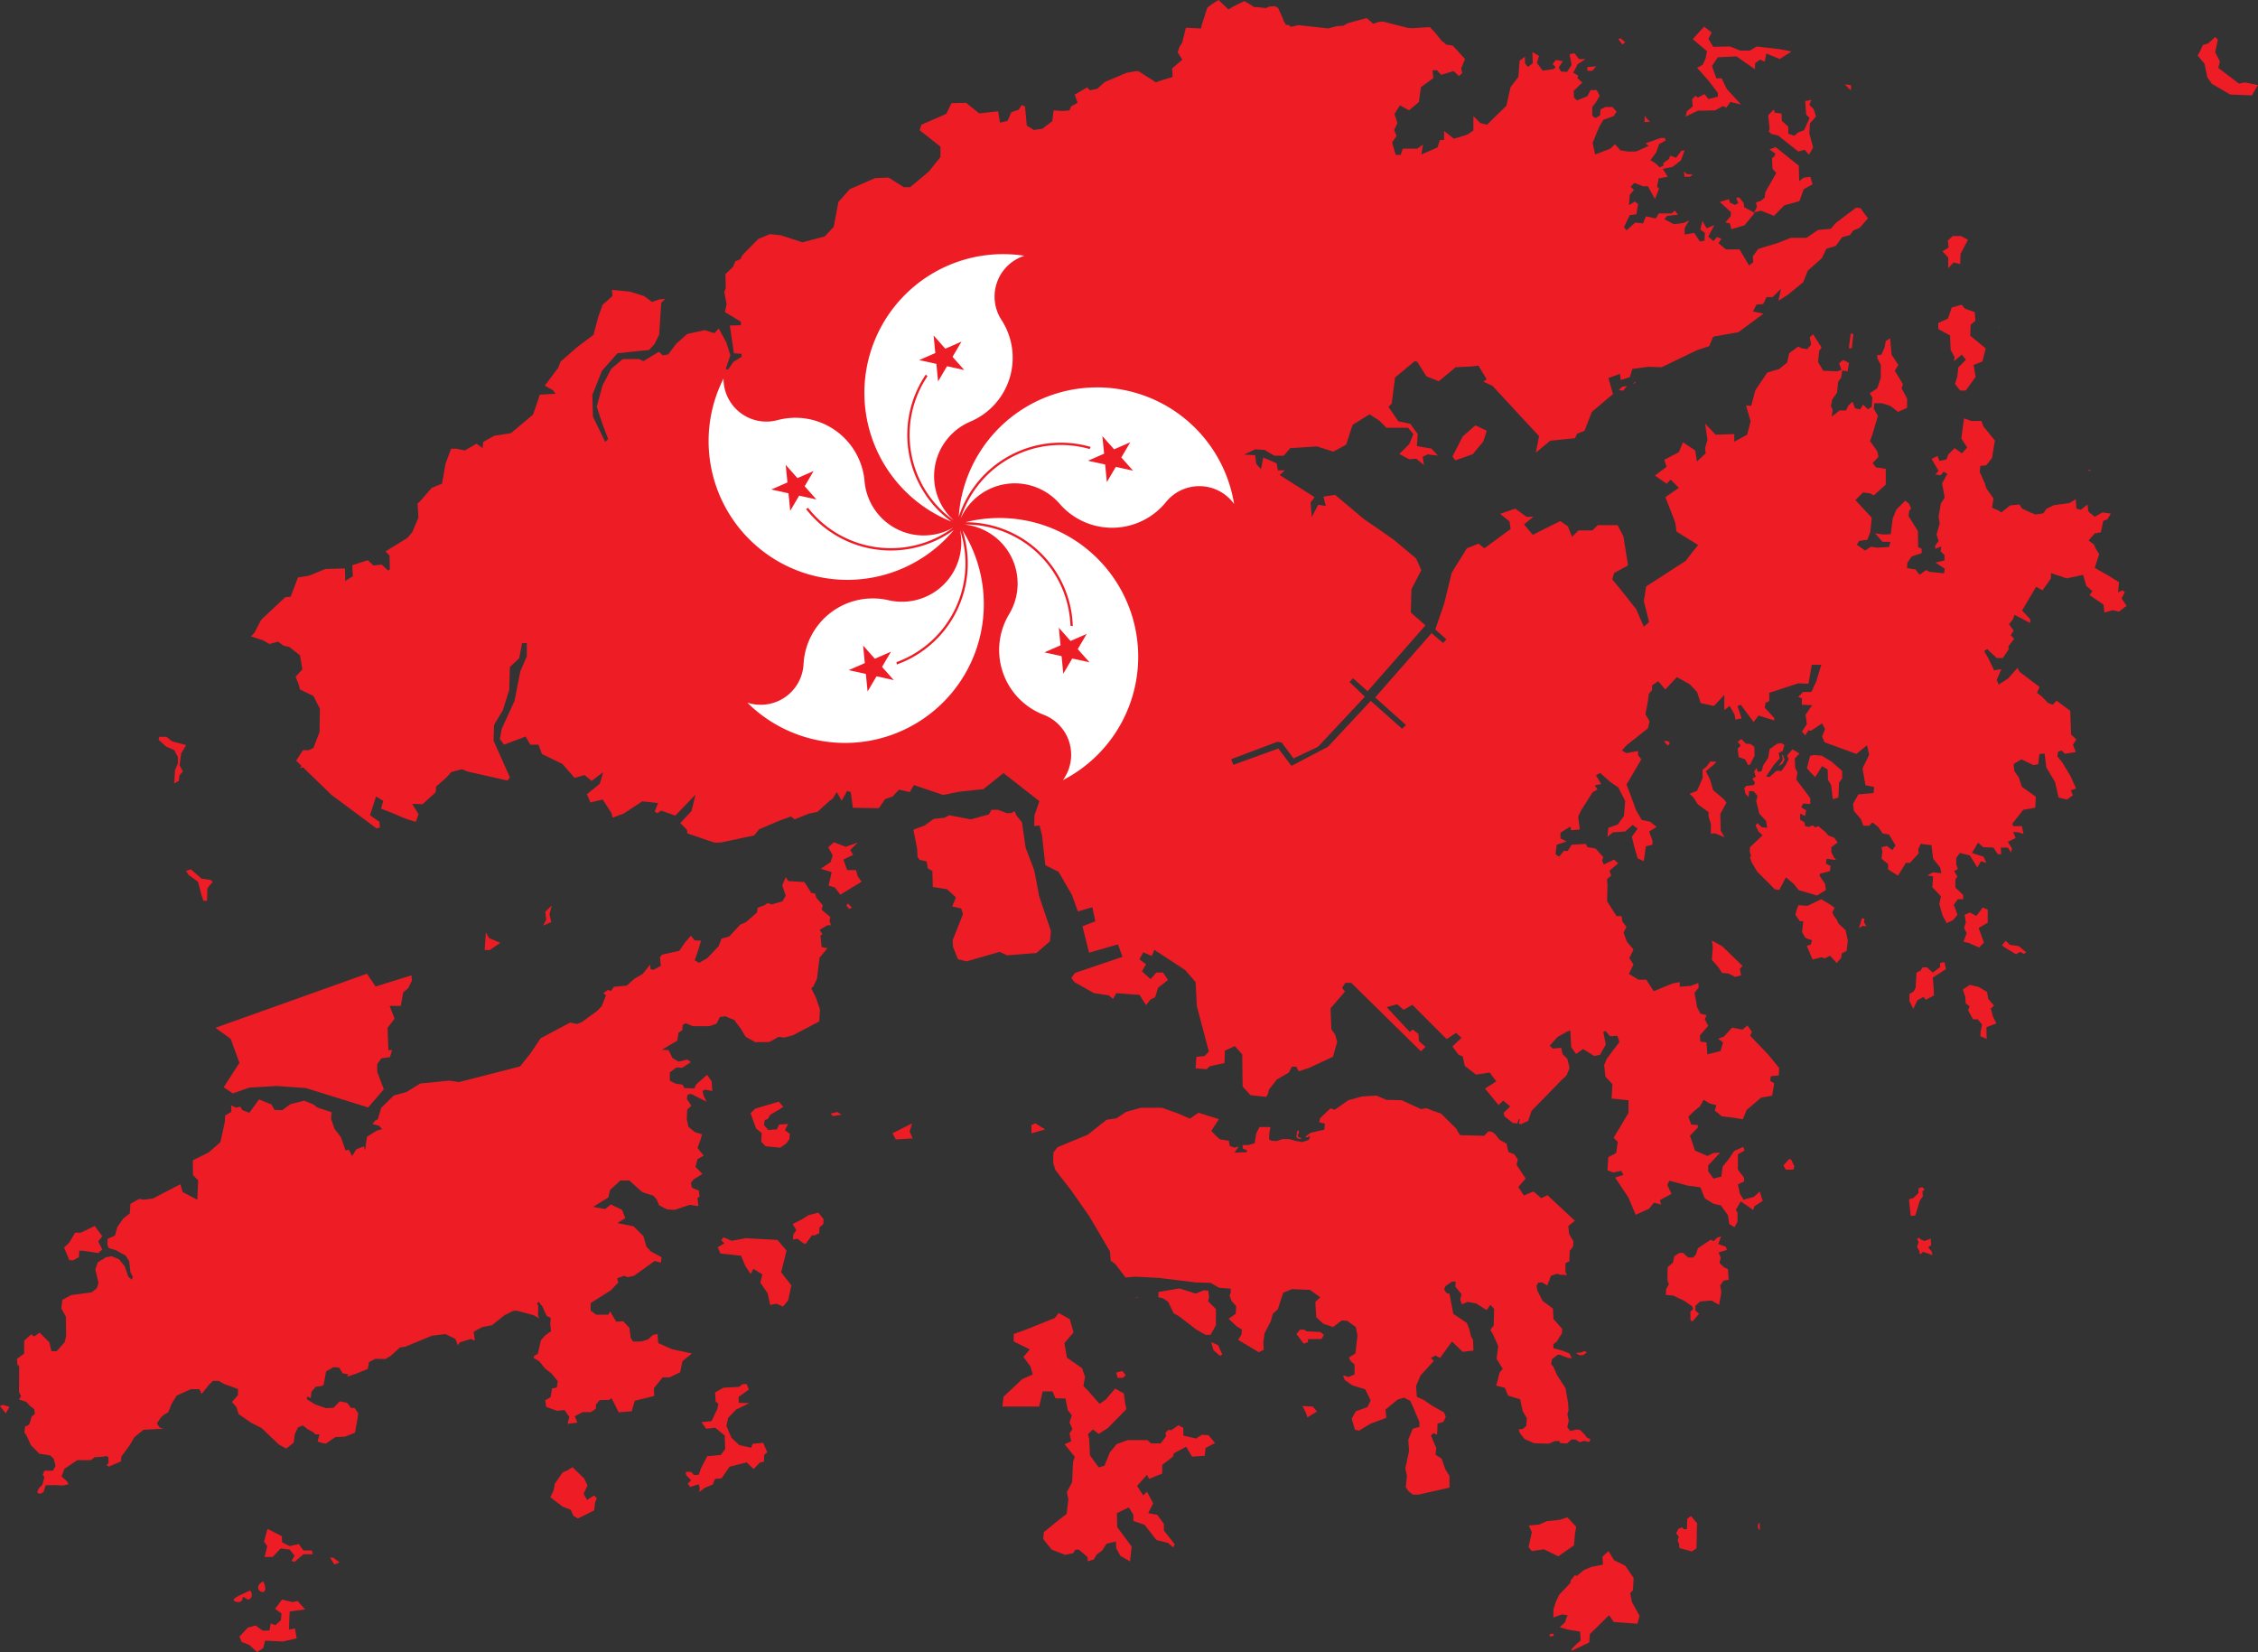
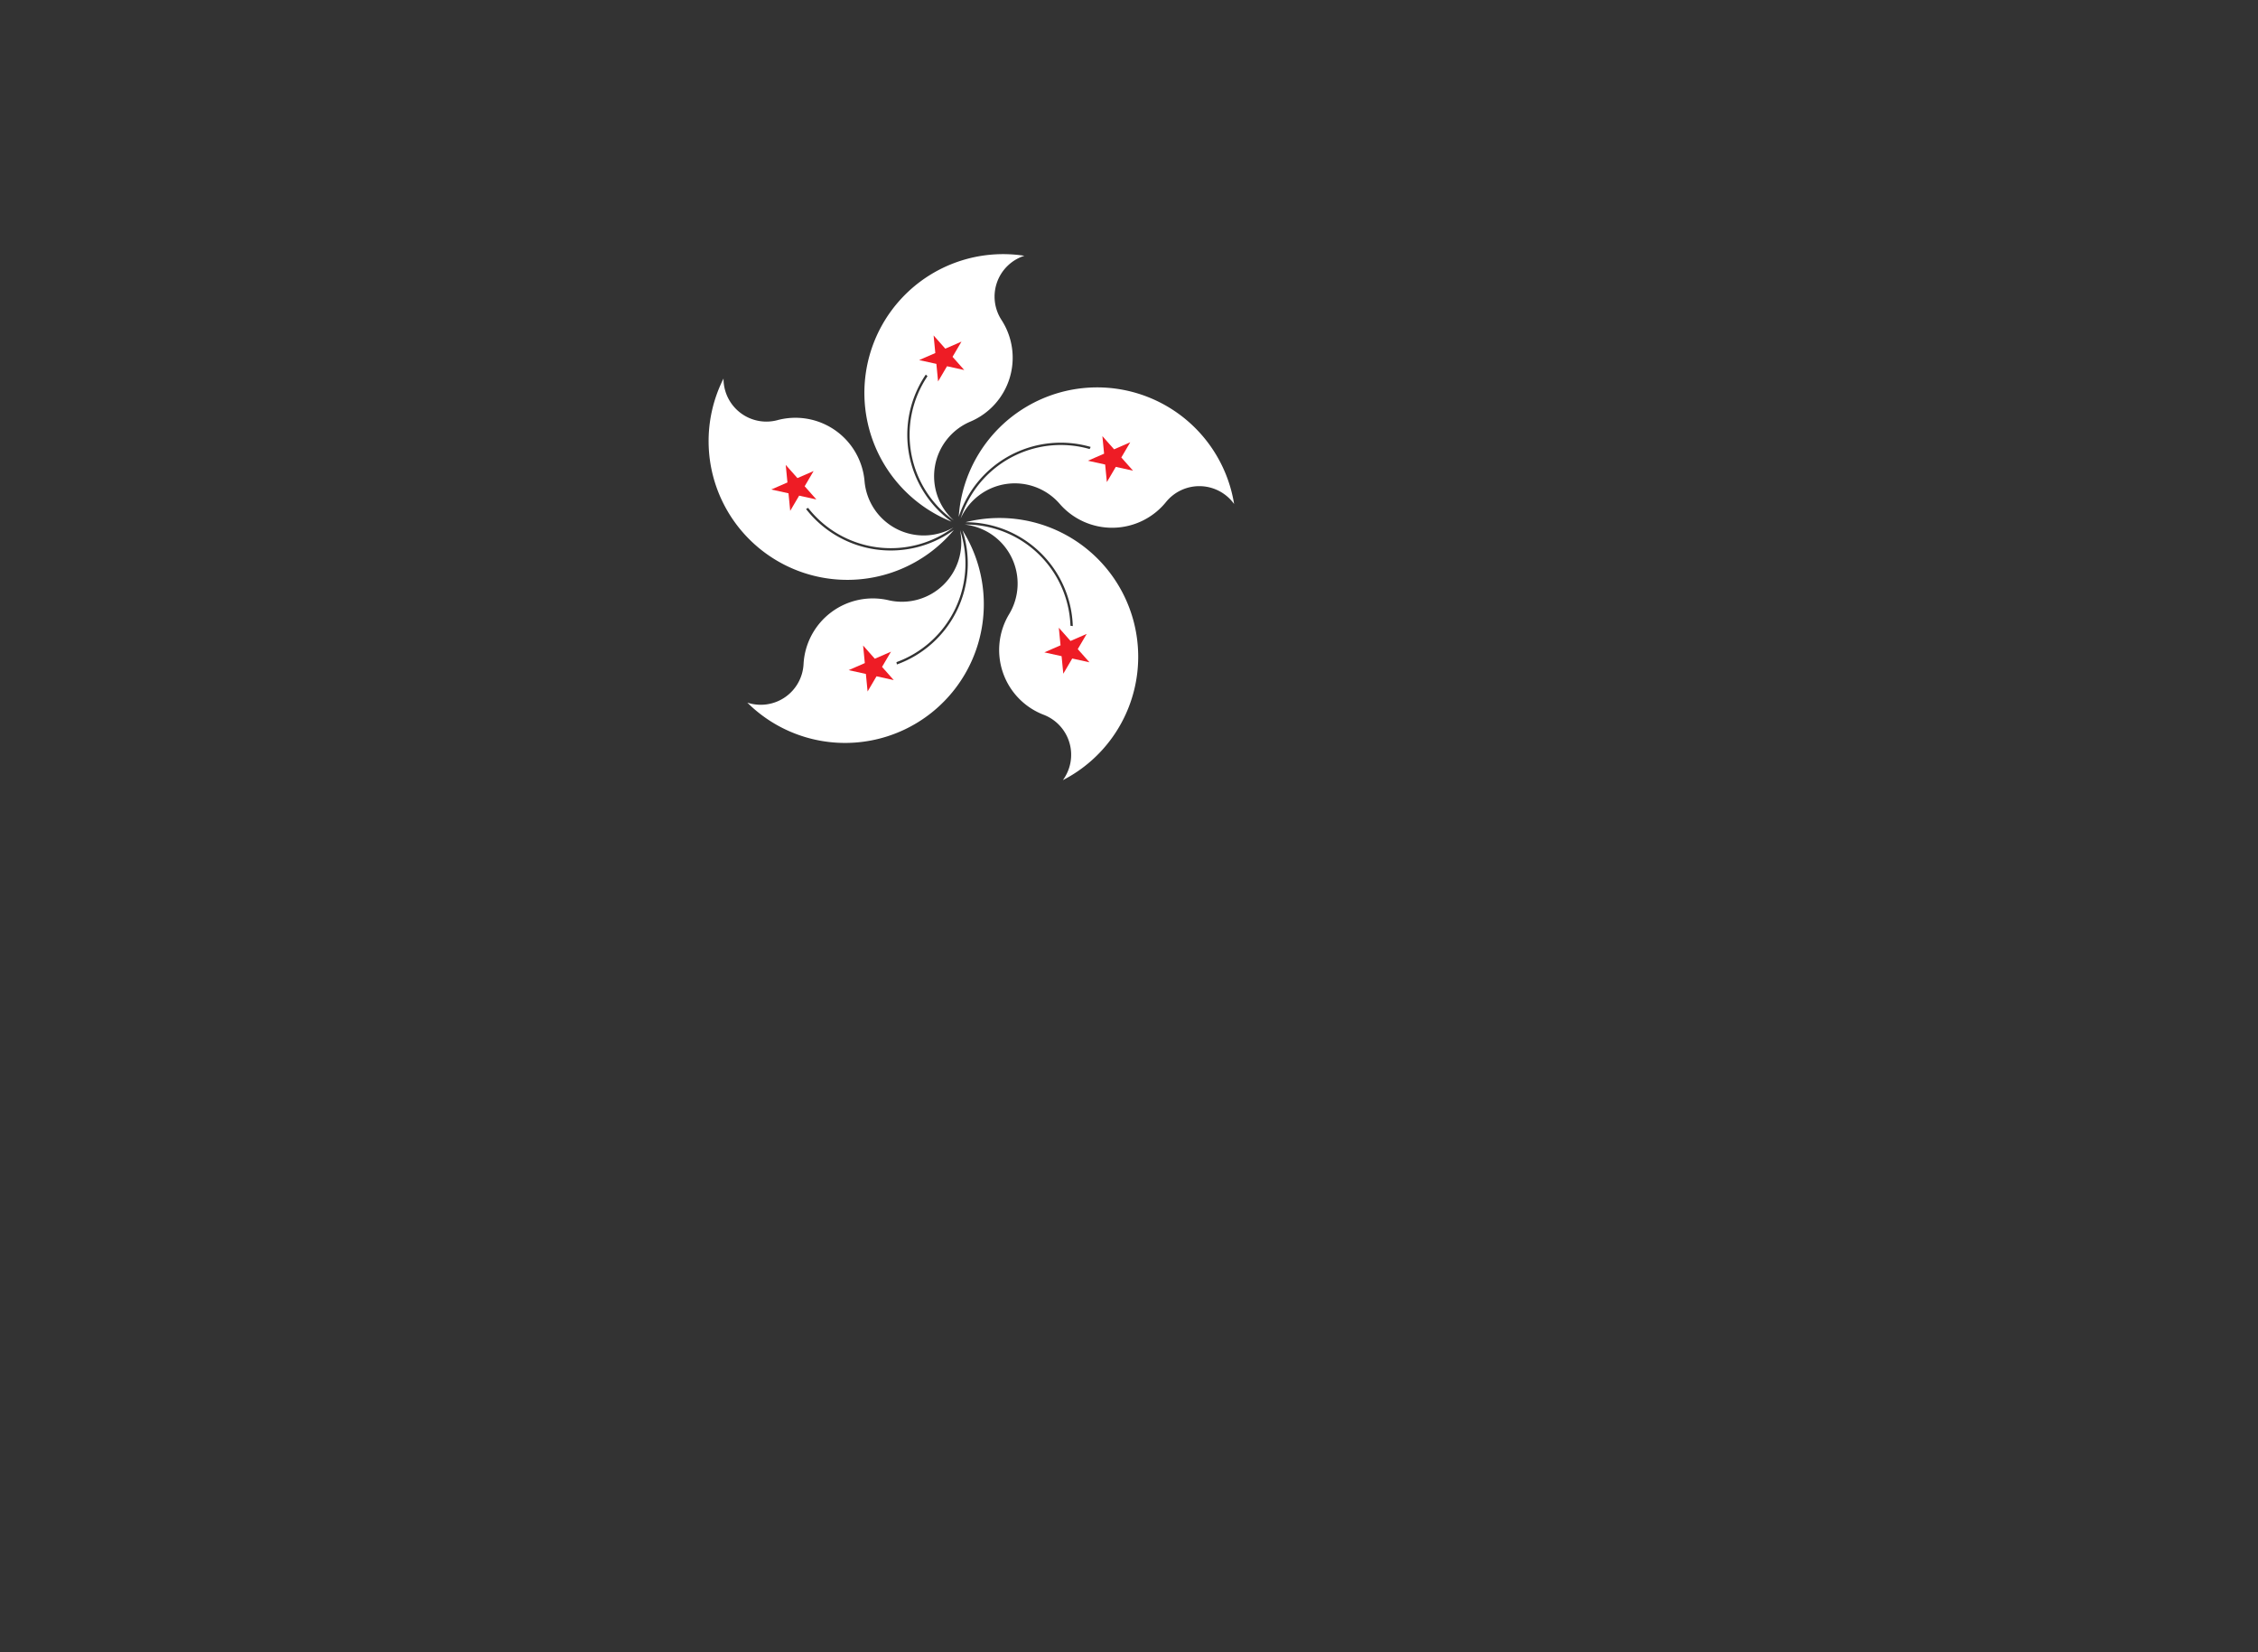
<svg xmlns="http://www.w3.org/2000/svg" xmlns:xlink="http://www.w3.org/1999/xlink" width="1470.4" height="1075.8" fill="#ee1c25" version="1.1">
  <rect width="100%" height="100%" fill="#333333" stroke="none" />
  <defs>
    <clipPath id="Hong_Kong">
-       <path d="m619.36-41.35-4.157 2.593-3.161 2.429-3.69 11.574-0.4 1.93-9.844-0.467-2.395 9.612-1.861 3.06-1.1 3.359 3.027 4.689-0.133 0.101 0.034 0.067-6.552 5.62 0.363 5.321-0.398 0.133 0.034 0.232-5.455 1.597-5.089 1.73-11.475-7.284-2.462 0.166-5.255 0.964-13.037 5.505-1.063 0.449-4.955 4.458-4.758 0.929-1.73-1.896-8.146 4.755 1.896 5.321-4.192 2.261-1.13 2.662-3.991 0.398-6.287-0.398-0.929 7.051-6.485 4.921-5.489 0.766-4.59-2.827-1.13-12.372-2.096-1.132-2.096 3.228-4.723 1.53-2.494 5.687-4.923 1.13-1.164-7.383-12.338 1.33-8.549-6.851-9.511 0.2-3.426 7.017-16.132 7.019-1.164 3.623 13.504 10.645v6.851l-6.702 8.319-1.015 1.258-11.974 9.978h-4.189l-9.879-6.253-8.747 0.366-16.53 7.219-7.417 8.381-3.025 16.129-5.887 6.287-14.436 3.791-14.068-4.557-7.217-0.764-7.615 3.225-10.279 10.477-1.13 2.462-3.426 1.53-1.498 3.591-4.955 4.755 0.2 9.313-0.964 2.296 1.53 7.981-1.132 5.123 10.444 6.285v2.261l-7.217 0.2 2.659 18.059 4.923 0.366 0.198 1.896-5.519 3.426-3.425 4.955-1.498-0.4 3.027-8.912-2.662-8.381-4.923-9.113-2.659 3.025-1.73-0.366-4.755-1.53-11.408 2.496-7.217 6.451-5.121 6.851-3.626 0.566-2.462-2.294-10.076 6.085-2.827-1.33h-10.642l-7.417 6.285-5.721 10.81-3.791 13.868 3.626 11.043 3.791 10.077-1.896 1.896-7.983-16.53-0.398-14.068 6.285-15.766 10.077-11.406 14.634-1.53 5.887-0.566 3.594-3.791 3.06-6.285 1.33-20.721 2.659-2.462-3.426 0.2-5.321 1.696-5.121-3.791-9.147-2.86-11.772-1.132 0.398 3.991-6.485 5.687-2.827 7.983-3.057 11.606-10.445 7.783-11.043 9.678-1.495 3.991-8.749 11.606 5.324 3.028 1.696 2.294-10.244 0.566-4.389 12.938-14.434 12.14-11.011 1.728-7.049 3.991-0.366 3.991-3.991-2.86-7.617 4.389-5.687-1.164h-3.225l-3.626 9.711-2.294 13.104-6.653 2.662-7.783 8.947-1.53 1.33 0.598 9.113-3.989 9.513-3.26 3.791-14.234 8.747 2.659 2.662 0.2 8.912-0.667 0.568-0.419 0.359-4.203-3.92-5.321 0.566-3.791-3.393-10.079 3.225 0.368 7.217-4.923 3.027-0.2-8.149-12.738 0.366-10.642 4.357-7.217 1.164-4.755 12.538-3.591 0.366-15.6 14.634-4.357 8.381-2.294 2.462 7.617 2.462 4.355 2.494 5.687-1.53 3.626 2.662 3.626 0.764 7.017 5.487 1.53 9.147-4.389 4.755 1.896 4.723 0.964 3.626 8.747 4.192 4.192 8.347-0.2 15.034-3.991 10.442-3.058 1.53h-3.794l-2.462 3.791-1.956 2.979 3.628 3.518-1.304 1.286 2.199-0.421 18.455 17.88 29.443 21.901 2.153-0.718-0.359-3.591-6.103-4.309 3.948-12.207 4.668 2.871-1.436 5.029 8.259 3.23 5.745 2.515 3.95 1.435 4.666 1.436 1.797-5.027-4.169-6.718 6.803 0.274 8.549-7.815 0.2-3.593 6.851-6.085 3.025-3.426 7.019-1.896 3.626 1.53 26.04 5.885 1.532-2.094-10.645-23.947 0.366-10.277 5.687-9.478 4.192-13.304 0.4-14.834 6.051-5.687 1.93-9.911h3.027v8.747l-4.192 9.513-3.791 19.389-8.349 18.225-1.164 6.485 2.662 3.791 14.068-5.321 3.06 5.321h5.321l2.261 6.087 13.304 6.453 7.981 9.113 6.453-1.896 4.59 3.824 7.583-5.719-2.261 7.615-8.381 6.819 2.294 5.321 7.983-1.896 5.687 8.747 0.766 3.06 7.217-2.659 12.172-7.983 10.244 1.13-2.229 5.521 1.631 1.065 2.694-1.629 9.113 3.225 13.171-13.702-2.662 10.776-7.284 7.783 4.323 4.288 0.267 2.429 17.461 5.919 1.463 0.099 0.214-0.012 2.912-0.092 21.517-4.59 3.228-4.024 3.225-1.33 9.412-4.058 8.05-2.926 2.427 1.861 9.412-3.757 5.356-1.065 8.349-7.551 1.597-1.063 2.694-4.291 3.225 5.62 3.492-6.419 2.427 0.798 1.33 10.21 16.93 0.267 4.058-5.922 4.822-1.597 4.291-4.59 6.984 1.631 2.694-4.59 19.09 6.451 10.477-2.128 15.598-1.629 13.171-10.477 23.381 18.292-3.147 8.984-0.046 0.129-0.232 7.019 3.525-0.267 1.597 6.453 2.163 19.355 8.581 4.291 8.613 14.802 4.024 11.008 9.414-2.694 1.896 9.145-8.349 3.228 4.291 17.194 18.826-5.388 2.958 8.082-30.897 10.477-2.429 3.225 1.863 2.694 12.904 7.251 9.513 1.429 2.894 2.328 2.128-3.757 10.509 0.831 4.557 0.267 4.291 6.718 2.961-3.759 2.958-1.362 1.896-6.186 6.453-5.089-3.225-4.857h-4.325l-3.757 4.323-5.655-5.121 2.694-4.555-4.291-3.228 2.429-4.59 5.618 2.429 1.631-4.026 19.005 12.451 1.049 0.688 6.819 7.882 0.798 15.598 7.815 29.567-2.694 2.961-5.388 0.531-0.531 7.516 7.251 0.534 1.893-1.863 9.678-2.163 0.267-8.047 6.453-2.961 4.822 5.356 0.265 20.986 5.123 5.62 10.21 1.097 1.065-1.629 0.83-3.228 5.089-6.451 7.815-4.557 1.863-3.757h2.961l1.594 2.958 4.99-1.663 0.184-0.046 1.012-0.251 16.132-7.518 2.694-9.678-1.364-4.854-2.395-3.228-0.564-13.702 9.412-11.008-1.863-2.427 2.128-3.228h3.794l45.397 44.633 2.961-2.958-4.293-3.759-0.265-4.59-3.757-2.958-1.898 1.629-15.064-16.132 6.75-1.896 1.364 1.132 0.357-0.085-0.089 0.35 2.726 2.195 5.655-3.225 22.283 22.318 6.186-4.058 3.492 3.225-5.922 5.655 4.058 5.388 2.662 1.063 1.362 6.186 7.251 5.655 8.963-1.325 4.286 5.719-7.33 4.718 8.848 10.776 2.958-2.958 4.592 3.757-4.325 4.291 0.566 2.163 5.354 4.291 2.995 0.433 1.017-2.924 0.297 0.067 0.281 0.062-0.531 2.961 1.498 0.232 4.555-2.163 2.163-6.451 20.155-20.687 2.694-2.429 1.896-4.822-1.364-5.919-3.225-3.225-0.798-4.026-5.388 0.534-2.128-1.896 5.087-5.655 6.186-3.492 2.163-0.798 0.531 10.744 3.228 4.59 4.555-3.228 7.251 4.557 3.791-0.798 3.759-6.718-1.631-8.082 1.364-0.798 2.926 3.492 4.856-0.267 1.33 4.024-8.314 11.043-1.631 4.024 0.833 7.516 4.555 4.856-0.531 9.412 11.008 1.065v8.314l-9.678 16.132 2.694 2.694-1.063 7.249-5.123 2.694-0.531 8.616 3.759 1.33 5.31-1.022 1.332 2.659-5.466 1.709 8.655 12.869 4.783 11.388 8.77-3.985 3.124-3.952 4.689 1.286-0.831-2.929 7.551-4.056-2.694-5.887 1.33-2.694 12.106 3.225 8.05 1.065 2.958 7.249 5.655 3.492 4.822 1.097 4.59 6.453 0.798 5.62 3.492 2.163 1.896-3.759v-5.919l-1.097-1.629 3.225-5.623 8.082 5.623 0.798-2.395 5.388-3.492-1.896-6.186-3.757 3.492-6.72 1.861-2.427-3.757-1.33-6.186 4.024-1.863v-2.427l-4.024-5.356v-9.943l4.291-2.429-0.798-2.427-5.922 2.694-3.225 4.822-4.29 5.388-0.831 6.453-5.089 1.33-3.492-4.822v-3.759l7.783-8.347-4.291 0.265-4.024 1.896-8.082-3.492-3.228-9.678 5.123-5.388v-1.597l-4.325-0.265-1.861-5.123 3.225-3.225 4.291-3.492 2.427-4.29 4.026 2.429 4.288 1.063-1.063 3.492 4.555 3.759 6.752 0.798 6.985 1.097 2.395-5.919 9.412-8.082 7.251-1.332 1.364-8.047-2.694-1.631 0.531-2.959 5.121-0.534 0.267-4.822-6.984-8.613-11.841-12.372 1.065-2.694-2.926-4.024-3.228 2.694-6.718-1.332-5.388 5.887-3.757 1.364 3.225 2.395-1.631 5.655-8.579 2.16-0.566-7.815-4.024-0.531-0.267-4.026 5.388-6.186-2.162-4.29 1.065-2.694-4.024-1.063-2.13-4.291-1.629-9.147 2.694-3.492-0.267-2.959-4.854 1.861-7.251 0.566v-2.961l-4.558 0.798-12.37 5.089-4.824-7.516h-5.121l-6.186-3.759 2.961-6.186-2.694-4.024 2.694-5.655-4.29-5.087-2.163-5.922 1.896-3.757-2.694-3.492-0.531-3.492h-3.228l-6.184-9.678 0.265-10.21-0.265-4.325 2.694-2.128-1.1-3.225 5.655-4.856-2.694-2.395-6.718 3.193-1.065-2.662 0.798-2.16-5.089-5.655-5.121-0.798-1.33-2.163-9.147 0.566-2.427 4.024h-2.694l-2.961 3.759-2.395-1.629 0.798-6.154 6.453-2.163-4.026-1.896v-3.757l6.453-4.024 0.531 2.427 5.655-0.531-1.097-8.349 1.896-4.024 7.516-11.841 3.228-1.863-1.896-2.692 4.323-0.798-3.492-5.655 2.694-1.629 6.984 6.184 4.822 3.228 4.557 8.88-0.798 9.678-4.026 5.653-6.186 2.13-0.531 5.919 3.492-2.961 8.05-0.531 4.854-4.291 3.228 2.395-3.759 5.388 1.597 6.451 2.163 7.518 4.024 1.896 1.364-9.678 4.291-1.065v-2.694l-2.163-5.919 4.857-2.961-4.325-3.492-5.353-1.063-3.759-6.453-3.791-10.477-2.395-6.186 2.128-3.492 7.551-12.904-2.163-2.694v-2.694l-7.516 1.364-2.961-1.631 2.694-3.225 14.236-11.275 1.065-4.59-2.694-4.555 1.629-8.616 0.531-4.555 2.163-2.694v-2.961l4.024-2.694 4.557 5.388 7.548-8.047 8.316 4.555 4.854 5.121 2.395 7.251 8.616 1.863 6.718-7.251v9.945l3.492-2.694 3.225 5.652 0.531 3.228 4.026-0.798-2.662-8.082 2.128-0.798 8.349 11.273 3.225-4.288 10.212 3.225v-1.597l-6.186-6.718 0.531-3.228 2.427-1.097v-5.354l18.826-6.186 6.718 0.265 2.128-12.37h6.186l-3.225 10.741-3.225 7.017h-5.388l-3.193 3.228 2.395 0.798v4.291l6.718 0.265-4.291 6.186 0.798 6.186-3.225 4.822 2.16 2.429 2.163-3.228 1.597 0.267 7.251-4.822 1.896 3.759-1.896 4.822 1.629 3.757 20.687 7.551 6.984-5.655 1.33 6.186-4.29 8.88 1.896 11.011 5.623 1.063-0.267 4.024-9.945 0.833-3.492 6.186 0.534 4.555 4.59 5.388 1.597 4.291h3.757l2.163-2.16 3.759 2.958 2.958 4.291 4.024 0.566 4.325 7.249-2.163 2.961-3.492-2.694-3.492 0.798 0.534 2.961-0.534 4.555 4.29 3.492v3.492l6.453 4.058 5.121-8.349h2.694l5.62-6.186-0.265-2.694 1.629-3.492 6.982 0.833 1.067 8.846 4.555 5.655 0.833 3.759-5.388-0.534-3.759 1.896 3.759 0.798-0.534 6.984 5.655 5.922-1.097 5.087 2.163 7.55 2.694 4.822 4.024-1.896 2.958-3.492-1.629-4.555-0.798-1.896 2.694-3.759h3.492v-2.659l-5.121-4.856v-5.388l1.362-1.863-2.16-3.492 2.427-1.362-1.065-2.961v-4.29l2.395-3.225 6.453 1.629 4.856 7.783 2.395-4.024 3.525 1.063-1.896-4.024-7.516-2.427 4.024-6.72 3.225 2.961 6.72 0.267 2.959 4.291h2.128l-0.265-4.291h4.59l2.128 3.225 0.564-2.694-2.692-4.291 5.089-2.427-1.597-4.024 3.492 0.265 3.225 1.065-1.065-5.089h-5.652l-0.534-1.629 7.086-9.014 7.815-1.332 0.366-7.217-9.113-6.451-1.896-5.887-3.06-4.558-0.366-4.389 5.121-3.027 7.783 3.794 3.06-0.566 0.766-6.653 3.391-0.366 1.164 9.115 5.687 9.511 2.296 10.044 5.487 1.33 3.826-2.825-1.332-3.228 3.428-1.164-3.626-7.981-5.321-8.915-3.228-3.991 0.366-3.06 2.296-0.764 2.261 2.096 7.051-1.132-1.896-4.755 2.261-3.426-3.426-3.228-0.566-15.398-8.912-6.651-2.496 2.659-3.025-1.13-4.192-4.357-3.025-2.296 1.696-3.791-12.904-9.711-1.53-2.662-6.087 6.851-6.085 3.991-1.332-3.025 3.06-7.051-4.755 0.764-3.626-7.615-2.827-4.923 1.896-1.33 6.253 5.887h3.991l3.826-5.687-0.2-1.93 3.791-4.923-2.261-2.294 1.896-3.027-3.06-4.189 2.494-3.027 1.132-3.06 10.242 5.321v-2.459l-5.321-5.689 9.147-15.398 4.157 2.261 5.521-7.783v-3.426l10.277 3.426 10.645-2.294 2.094 7.249 3.989 3.393-1.928 2.494 9.147 6.253 0.566 5.155 5.319-1.53 4.192 0.929 4.923-3.791-3.228-4.755 2.096-4.157-1.53-1.164-2.86 1.33 0.598-6.651-7.417-4.557-8.381-4.755 2.862-8.912-2.096-3.426-1.332-2.862-3.425-2.659 3.991-4.558 3.991-0.764 1.53-7.417 2.662-0.932 2.294-3.826-5.521-0.732-4.955 2.827-4.157-3.425-0.598-4.555-4.357 3.425-2.86-0.766-0.366-6.085-4.192 2.494-10.076 1.33-4.923 2.462-1.896 2.86-5.156 0.766-3.025-1.164-5.721-2.662-1.696-2.659-6.087 0.564-5.687 4.59-2.096-1.33-3.989-1.73 0.929-6.085-4.721-6.653-0.534-1.794-0.044-0.478-0.022-0.253-3.623-7.983 0.398-3.991 3.791-0.366 3.791-4.755 1.895-11.409-7.583-9.313-1.164-3.425h-6.651l-4.723-1.696-1.73 13.104 3.791 5.887-3.391 3.791-4.758-3.393-4.189 4.157-1.132 3.228-4.555 0.964-1.332-3.225-3.824 1.896 4.555 7.783-2.061 2.294 3.393 0.566 1.928-2.296 2.462 1.332-3.426 6.285 1.696 9.313-2.462 3.626-1.53 8.912 0.766 4.192-2.096 7.217 1.33 4.189-2.261 3.228 0.2 1.896 3.791-1.53-0.398 3.225 2.494 2.294v3.626l-5.887 1.332 6.053 3.989-0.366 3.027-9.511-0.964-2.261-1.132-4.192 3.06-2.662-3.426-5.519-0.964 0.198-3.426 2.862-4.157 6.451-2.096v-2.86l-2.294-1.132-0.168-10.477-6.085-9.678 0.366-3.225 1.33-1.896-1.495-3.06-2.296-1.896-5.887 5.887-2.294 5.719-1.332 10.244-4.755 0.2-5.487-0.766 4.921 5.521h5.156l-0.964 3.425-7.617 0.366-4.157-0.566-3.824 2.462-5.321-3.791 1.53-2.462 5.321-0.764 1.896-4.955 0.964-9.313-10.642-11.574 4.921-4.955 4.59 0.566 2.462 1.33 7.783-7.017v-10.279l-6.451-0.929-2.096-2.862 3.791-3.991-0.766-3.623-4.723-6.653 1.498-4.157 3.626-12.172-2.662-4.755 0.366-3.594h4.758l5.519 1.698 5.123 3.991 5.887-2.662v-6.087l-3.594-6.651 0.932-2.66-5.321-8.749 2.294-3.791-4.39-6.651-0.932-10.642-2.86 1.696-0.764 4.192-2.096 4.755-2.662 0.2v2.093l2.296 4.357v8.349l-2.296 6.851-4.921 3.225 1.696 2.862-0.366 5.885-2.462 1.73-3.26-3.06-1.696 3.06-3.426-0.598-1.696-4.357-2.662 2.462-1.53 3.225h-4.189l-5.123 3.991 0.566-4.357-1.13-2.462 0.929-4.389 3.06-4.357 0.766-7.217 1.896-2.494 0.764-4.723 3.425 0.566 0.932-5.521-3.791-1.896-2.659 2.096 1.53 4.357-2.862 0.964-8.947-0.4-3.425-5.687 0.766-7.217 1.53-2.294-5.521-8.549-2.096 1.896 0.766 4.955-2.462 2.827-3.791-0.566-2.094-1.13-5.889 4.357-1.33 6.085-5.156 4.192-7.783 2.294-7.781 11.574-2.662 10.079-3.426-0.2 3.028 10.277-2.264 8.747-8.381 4.557v-4.955l-12.138 0.398-6.851-7.217 1.53 10.642-1.53 5.321 0.366 3.393-5.689 5.321-1.13-7.217-7.983-5.321-2.659 6.485-9.513 4.923 1.53 4.555-7.615 5.721 7.615 5.321 2.662-2.662 5.321 5.321-8.747 6.087 6.451 16.695 0.766 5.721 14.068 8.747-4.557 5.687-3.425 4.558-25.842 16.727-1.53 9.513 3.425 13.67-3.425 3.06-4.955-11.408-10.242-12.938-5.321-6.451 1.13-4.192 9.113-4.921-3.025-19.026-3.791-7.217h-12.938l-3.426 3.425h-9.113l-4.192 4.192-2.659-6.851-4.923-3.426-12.609 6.221-0.062 0.032-5.254 2.758-5.721-6.851 6.087-4.955h-4.557l-7.217-5.321-9.876 3.426 6.085 4.955 0.732 4.923-17.096 12.538-3.791-3.025-7.615 3.025-9.879 15.964-4.923 20.155-5.774 16.753 7.272 6.43-2.142 2.39-7.534-6.414-36.719 41.85 20.043 17.958-2.565 2.406-20.365-18.122-27.878 29.873-23.753 12.46-8.54-11.328-29.268 10.642-1.477-3.644 30.144-11.383 2.862 0.594 7.615 10.277 15.966-7.617 30.48-32.597-9.961-9.575 2.266-2.453 9.508 8.505 37.649-42.938-9.511-8.346 0.398-15.232 6.442-12.343-3.391-7.615-14.234-11.951-0.177-0.15-12.538-8.747-6.798-4.627-19.026-15.966-7.583 1.132 1.498 6.085-4.923-0.764-4.192 7.983-0.764-9.481 2.662-3.425-22.783-14.434 3.391-3.06h-4.555l-0.766-4.557-8.715-3.791-1.53 7.585-3.06-3.425-0.732-5.689-7.249-0.366 7.249-3.425 6.055 0.366 6.485 3.791h6.085l4.157-4.921 17.496-1.132 10.642 3.393 8.347-4.557 4.192-12.904 11.043-6.851 6.451 4.192 4.558 4.555h14.068l3.425 4.192-2.662 6.451-6.485 6.453 6.485 3.426 4.557-0.366 5.022 4.157-0.831-5.388 3.225-1.597 6.718 0.798-4.291-4.59-9.412-1.597 0.531-7.783-4.822-6.718-7.815-1.629-6.419-9.414 2.128-2.128 2.16-16.962 12.906-10.741 1.594 0.531 5.922 9.412 8.047 3.225 11.043-9.145 10.744-0.531 4.024-0.534 5.388 8.88-2.163 1.597 5.922 2.694 30.365 32.792-2.13 10.744 9.379-7.783 16.132-1.629 1.362-2.926 4.824-1.896 4.854-12.372 13.704-11.542-2.961-10.477 7.516-2.694 0.531 4.026 5.922-1.898 1.629-5.354 10.477-1.364 8.581 0.267 22.849-11.008 8.082-2.694 2.659-6.186 16.396-2.926 16.398-12.108-6.984-1.362 2.427-4.557 4.291-0.267 2.163-4.555h4.024l5.388-5.388-1.631 7.783 5.922-3.759 10.21-8.314 2.961-7.551 9.145-8.047 2.961-6.186 6.186-1.863 4.024-5.655 5.089-1.362 2.163-2.929 4.291-1.896 5.388-6.186-2.296-2.958-0.61-0.851-1.983-2.775-2.961-0.267-13.171 9.945-3.225 3.759-8.349 0.798-7.516 5.121h-10.21l-8.05 3.225-8.88 2.662-4.291 1.362-3.492 4.824 0.267 3.757-2.694 2.163-6.186-10.477h-8.88l-4.822-4.024 1.861-2.961-2.926-1.063-2.163 2.659-3.492-2.961 4.026-7.516-5.089 2.163-2.694-4.856-1.364 5.655 2.961 2.163-0.267 5.087-2.961 0.534-3.757-5.62-6.186 1.063v-4.291l2.961-4.854-3.759 1.629-6.186 0.798-6.186-3.225 1.629-2.163 7.251-0.798-2.163-2.694-2.128 1.896h-8.349l-1.861 3.225-6.453-1.362-1.896 4.59-5.089-0.534-5.653 5.089-1.631-2.128 3.759-7.815 4.323-0.534 1.065-6.718-2.163-1.597-3.757 2.395 0.531-6.718 2.694-3.228-2.128-2.128 2.395-2.427 5.652 2.163h3.225l4.557 8.314 2.694-6.72-1.33-1.33 1.063-5.388 5.922-1.063-3.228-5.123 6.455-1.33 5.386-4.323 2.395-6.453-2.128 0.301-3.492 4.555-3.791-1.364-0.798 2.163-3.759 2.694 0.267 1.597-2.694 1.097-2.395-2.429-3.492-2.16 3.757-5.089 1.863-5.388 4.323-2.429-0.564-1.597h-2.662l-9.943 3.495 2.128 1.629-6.453 2.926-2.128 0.831h-4.856l-5.089-0.831-3.492-4.024-2.958 2.958-9.945 3.759-1.629-7.516 2.694-6.72 1.896-4.288 2.395-4.058 6.718-2.395 1.896-2.961-2.694-2.958h-4.557l-3.225 1.597-0.265 3.791-2.961 1.861-2.16-1.597v-5.652l2.16-2.694 2.694-4.557-1.896-3.759h-4.024l-2.163 4.026-6.718 2.694-1.896-1.896-0.267-4.291 5.655-5.388-3.228-2.961 0.534-1.597-3.228-1.896 2.961-5.655 5.121-3.225h-4.323l-2.926-3.757-3.228 0.564 1.332 6.984-2.961 4.557-4.024-0.267-1.364-2.694 2.692-4.024-4.555-0.798-2.16 2.659 1.896 1.898-1.065 1.33-7.284 1.097-3.759-5.121 1.364-4.557-4.323-2.427 0.265 7.249-3.225 2.429-1.861-2.429v-4.29l-3.492 2.694-0.798 10.477-5.123 6.718-2.694 12.108-12.637 12.338-4.291-1.065-4.557-4.555v9.412l-4.056 2.662-8.581 2.694-6.453-5.089v5.887h-2.694l-1.597 4.854-10.509 4.557 1.097-6.453-3.759 2.694h-9.412l-1.364 4.026h-3.225l-2.395-8.05 2.961-4.291-1.631-3.791 2.163-4.557-1.896-5.919 3.492-5.62 5.919 3.225 6.451-5.388 1.332-9.678 8.082-5.919-0.531-5.087h2.958l2.662 2.958 8.082-2.427 3.492 3.225 2.114-1.884-0.021-0.193-0.053-0.262-0.577-2.915 0.897-1.597v-0.4l1.631-3.858-7.15-7.815-0.932-0.865-0.566-0.2-3.725-0.499-1.463-1.562-0.966-0.4-4.787-5.885-3.26-3.527-3.26 0.168-8.514 0.564-0.764-0.198-1.463 0.064-16.796-4.288-2.494 0.299-3.626 1.196-4.323-3.725-12.207 3.327-3.127 1.728-4.157 0.235-5.521 1.498-7.017-0.801-11.809-1.298-0.863-0.032-4.525 1.063-1.762-1.228-1.663-0.067-0.764-1.663-0.366-0.267-0.998-2.726-2.894-6.419-1.995-1.033-3.759 0.168-1.994 1.063-6.021-0.697-1.762 0.067-1.861-1.298-4.59-2.662-7.152 3.527-3.191 1.896-6.453-6.12zm316.21 17.337-7.412 8.174 9.313 7.792-0.95 4.748-1.9 4.182-3.612 1.9 7.412 8.363 6.083 7.981v2.473l-6.083 1.521-2.659-3.232-4.183 2.28-1.709-1.139-2.091 2.28 0.38 4.562-3.801 3.23-0.759 3.421 7.981-3.8 11.213-0.189 5.133-2.853 2.089 1.141 2.662-3.803 7.033 1.712-9.313-10.072-3.421-7.033h-3.421l-2.853-7.983 3.803-5.699 12.163-0.573 11.972 8.365 0.191-3.994 3.23-2.28 3.041 1.332 0.95-5.321 8.742 3.61 7.792-4.942-8.172-1.521-14.634-1.709-4.371 2.662h-6.462l-6.462-2.662-11.022 0.191-3.041-5.133 2.091-4.18zm332.83 6.736-4.569 4.166-3.494 1.074-1.613 3.764-1.746 3.09 4.433 5.241 1.882 9.004 2.956 4.166 11.96 6.989 14.112 0.536 3.897-6.718-8.466-1.748-3.897 0.805-13.44-10.212 1.077-4.166-3.092-6.046 1.746-8.199zm-387.28 0.824-1.426 0.476 2.662 3.61 1.9-1.521zm-15.775 18.246-5.798 0.568v2.377h3.232zm161.78 11.747 3.989 3.991 0.191-3.421zm-21.699 10.132-3.991 0.759 0.571 8.745 2.28 2.278-3.61 7.983-3.991 1.521-2.282 2.091-3.989-1.332v-4.56l-4.183-3.8-0.189-4.753-4.371-0.571-0.761-2.089-3.61 3.8 0.95 8.742-0.571 1.709 1.709 1.712 4.371 0.95 13.113 10.454 4.182-1.141 2.85 3.23 2.662-4.751-2.471-9.122 0.38-6.46 3.991-4.564-1.521-4.751-2.85-2.85zm-108.53 10.24-0.094 4.274 3.515-0.285-2.28-2.28-1.141-1.709zm85.289 20.533-4.031 1.479 3.897 2.823-0.941 2.015-1.343 0.805 0.403 7.123 2.418 2.554-7.123 12.497-0.4 3.495-2.42 2.151-3.225 1.074 0.536 2.956-1.746 3.495 4.436-1.074 8.466 3.359 6.718-6.853 9.81-2.687 2.823-7.794 5.779-3.225-1.477-4.838-4.436 0.536-2.823 2.284-0.267-10.079zm-59.727 15.86 0.38 3.421h3.612l1.712-1.518-3.803-0.191zm33.947 17.045 1.479 3.63-2.284 1.074-3.225-1.479-0.674-2.282-1.61 0.538-4.3 1.343 7.256 6.584-0.134 2.689-3.494 4.031 2.956 0.672 0.941 3.761 8.6-2.554 6.587-8.061-6.853-3.766-0.269-2.685-2.823-3.497zm141.08 25-3.225 2.956 0.538 4.569-4.033 2.418 3.764 4.033v6.987l3.494-3.761 4.3 1.074 0.269-6.72 4.838-9.138-4.569-2.418zm5.763 44.709-6.451 1.88-2.42 7.123-6.315 2.956v3.897l7.659 4.166 0.405 9.407 2.551 4.705-0.403 2.687 5.107-4.3 2.687 3.359-4.972 4.974-0.672 6.046-1.479 4.705 3.361 4.3h3.628l6.451-8.869-1.343-7.794 5.777-2.287 2.151-8.466-10.079-8.33 0.269-7.123 3.09-2.554-0.403-5.646-6.451-2.284zm24.163 14.376-0.034 0.143 0.582 0.679 0.094-0.239-0.642-0.582zm-96.343 4.254-1.235 9.692 1.9 0.094 1.044-9.313-1.709-0.474zm-140.2 31.405-1.645 1.41 1.645-0.469zm-5.475 2.788-3.225 0.64-2.151 2.116 2.889 0.403zm-98.793 25.748-8.206 7.228-6.692 13.063 1.861 2.512 11.404-4.035 6.819-8.282 2.273-6.982zm399.03 28.716-0.048 0.525 1.187 0.617 0.571-0.617-1.378-0.143zm-1256 174.09-0.538 1.882 5.107 4.569 5.107 2.151 2.418 4.569v4.031l-1.882 4.569-0.536 8.602 2.956-1.613 0.538-3.764 2.151-2.418-2.151-4.033 1.074-7.794 3.225-5.374-9.138-2.42-3.764-2.956zm1030.2 1.479-2.418 1.746 2.015 2.42-2.015 2.149 0.672 5.376 4.164 1.477 2.018 3.764 1.208-0.269 2.958-5.779-0.136-5.779-2.418-1.88-3.092-0.269zm-47.976 1.208-2.554 0.136 2.689 2.956 1.343-1.746zm73.913 1.346-2.687 0.536-4.838 3.495-0.941 5.643-3.225 4.838-1.074 3.897-2.42 0.405-0.941-2.554-1.477 2.418 1.074 3.225-2.284 1.343 1.746 2.42-0.672 1.746-4.971 0.538-1.344 1.477 0.805 3.628 2.015 2.151 0.405-3.897 2.821 0.133 2.554 2.958-0.805 3.359 2.015 8.197 4.436 4.838 0.672 4.436-3.494-0.403-2.956-2.689-1.074 1.613 2.015 4.033 2.554 2.284-8.199 7.794-0.134 3.225 0.805 2.284-0.672 1.343 1.077 2.956 3.628 6.182 5.105 4.971 6.317 6.451 2.956 0.403 4.302-8.197 5.105 4.3 3.225 4.033 11.961 3.495 5.779-3.63-0.672-4.164-3.361-4.838v-1.479l6.587-1.746 0.536-3.361-3.09-1.477 0.403-3.225 6.182 0.805-1.477-1.88-1.613-3.225v-3.225l4.164-3.092-2.284-3.09-3.897-1.479-1.613-2.015-4.836-4.033-2.151 0.807-1.344-1.343-3.092 1.074-2.149-0.805-0.136-2.018-2.954-2.015v-3.897l3.223 1.613 0.672-3.761-3.225-1.882 1.344-2.554 4.569 0.403v-3.761l-3.225-4.436-5.912-7.794 0.807-4.569-1.479-2.956-0.269-6.182 3.092-3.225-4.569-2.689-3.495 3.897 0.941 2.42-1.746 3.628-2.823 4.031h-3.361l-4.567 4.033-2.151-0.403 5.107-7.527 3.761-4.164-0.672-3.63 2.554-1.208 1.21-3.897zm1.07 7.649-0.57 0.189 0.476 1.997-0.094 1.33-2.662 3.897 2.565-1.521 1.426-2.567zm19.974 0.175-2.25 0.674-2.022 7.875 2.473 2.922 2.924 2.926 4.5-7.198 3.598 2.25 0.226 6.748 2.025 3.373 1.125 9.223 3.598-1.125 0.451-9.672 2.025-2.701v-4.948l-6.973-6.071-6.299-3.824zm-67.138 4.134-2.687 3.63-2.42 1.746v5.643l-3.628 8.199-4.838 1.879 2.42 2.287 2.956 4.569 6.987 5.105v2.689l1.613 5.241-0.133 6.046 2.821-0.133 6.184 2.554-2.554-4.3-0.269-10.886 4.03-7.392-1.746-2.284-3.092-2.554-3.897-3.359-2.015-6.989-2.687-5.241 4.972-4.166 2.015-1.88zm-468.2 31.582-1.613 2.956-11.825 3.225-13.978-2.687-2.956 1.61-7.256 0.808-5.912 4.3-7.258 2.689 2.42 12.363 0.269 5.374 1.343 1.882 4.569 1.074 0.805 4.569 2.959 1.613 0.267 10.484 9.14 1.343 5.912 5.374-2.42 5.915 5.915 1.343 1.074 3.761-6.72 16.934 0.269 4.3 3.225 8.063 5.643 1.343 21.503-6.182 4.797 2.259 15.865-1.245 3.285-0.228 8.839-7.707 0.568-6.686-7.594-22.55-3.184-16.792-5.643-14.783-2.42-16.663-3.492-4.302-1.346-2.956-2.149 1.344h-2.689l-5.912-2.149zm-102.54 21.098-3.764 3.225 2.958 5.241-1.346 4.436-6.451 4.3 7.122 2.284-2.015 8.735 4.033 1.208 3.628 4.705 13.84-8.466-2.551-3.495-1.077-4.031h-5.777l-2.42-6.853 6.317-3.092-1.882-3.225 4.971-4.838-7.928 2.823zm-418.76 17.645-3.129 0.936 1.564 2.607 6.255 4.587 2.294 8.968 1.252 3.439 2.294-0.104 0.209-8.029 2.294-2.919 1.146-1.146-1.146-1.459-6.048-0.835-6.984-6.046zm387.37 4.995-2.28 5.512 2.28 6.651-2.091 3.612-7.03 2.089-2.662-0.95-2.089 1.521-4.373 1.521-0.568 3.232-7.224 6.271-3.61 1.521-7.221 7.792-4.942 1.33-1.9 4.942-7.412 7.792-5.321 3.039-2.85-1.709 1.709-4.751 2.471-7.983-4.18-0.189-2.471-3.041-3.801 4.371-3.803 5.51-11.213 2.471-1.33 1.712 0.571 5.512-4.751 2.66-1.9-0.38-0.382-3.041-4.751 6.083-5.321 3.039-5.133 4.562-8.36 0.762-1.712 2.659-2.28-0.57-2.85 2.091 1.709 1.33-0.95 2.471-1.9 4.751-2.869 2.933-9.879 7.249-3.324 1.33-4.392-0.964-19.29 10.277-6.451 9.678-6.92 8.648-39.742 10.178-6.32-0.932-18.959 1.863-8.846 5.519-8.347 2.296-8.183 8.047-2.163 7.385-1.762 0.932-1.728 2.16 4.288 1.199 2.029 2.16-3.492 0.932-6.453 4.058-1.228 8.846-0.798-2.659-4.955 1.995-2.694 4.424-2.029-4.157-2.261 0.398-2.961-8.579-4.189-5.388-2.261-6.72 0.398-4.157-9.412-3.092-2.296-1.896-6.186-2.528-8.979 2.261-5.255 3.893-5.091-0.133-1.893-3.492-8.183-3.359-6.317 8.747-4.723-1.896-1.065-2.13-2.827 0.667-3.225-1.498 0.133 4.192-4.024 2.395-0.267 4.323-2.827 13.037-7.649 6.718-10.343 5.089 0.133 9.678 3.359 3.359-0.566 12.639-9.513-4.955-1.495-5.123-11.673 6.053-6.186 3.228-5.788 0.798-3.225-0.534-5.655 3.228-0.398 6.186-4.157 3.225-4.024 5.754-1.498 5.521-1.863 0.798-2.958 1.364-0.133 3.757 0.798 2.163 4.557 1.33 6.451 3.492 2.427 3.759 0.798 7.116 1.498 2.961-0.534 1.896-2.294-1.762-2.427-6.984-3.759-4.557-4.689-1.896-3.791 0.667-5.356 3.359-1.498 4.59 2.031 8.712-1.065 3.492-3.359 2.694-13.304 1.765-5.786 3.092-0.667 5.62 2.961 5.388 0.133 12.773-0.966 3.89-5.22 5.788h-3.359l-1.364-5.788-6.32-6.32-3.626 2.561-1.861-1.463-4.59 4.157v8.448l-4.691 3.361 0.267 3.757 1.199 1.231-0.133 16.663 1.362 2.694-1.362 2.128 4.854 1.631 2.261 2.561 2.827 2.128 0.4 3.092-2.128 1.764-1.364 4.689-1.463 1.364-1.332 0.133-0.566 4.024 1.364 1.995 2.961 6.453 5.487 5.521 6.984 1.063 2.296 2.163 1.231 4.689-1.764 3.094h-5.519l-1.065 2.561 1.065 1.629-1.33 4.955-2.563 2.694-0.798 2.563 2.029 0.665 2.128-1.199 1.364-4.323 6.021-0.133 4.988 0.267 3.89-0.798-0.796-1.762-3.759-3.361 1.863-4.955 8.347-5.652h8.848l2.427-1.863 5.521-0.398 1.997-0.433 1.495 0.697 0.133 3.893-1.33 1.33 1.461 0.964 7.916-3.359 0.267-3.092 5.388-7.417 3.092-5.222 5.922-4.857 9.011-0.531h4.026l-2.427-0.932-1.898-2.694 2.563-3.757 2.029-1.896 2.825-1.597 2.13-5.388 3.359-5.489 9.278-4.189h5.521l1.463 3.092 4.856-6.053 2.561-2.395h3.757l3.492 1.997 8.981 3.225v4.024l-3.893 4.458 2.827 3.225 1.498 4.689 8.448 5.788 6.453 3.225 11.273 10.744 4.856 2.694 4.822-3.893 0.699-5.388 2.128-4.555 3.225-1.231 2.827 2.294 3.759 2.029 1.495 1.463h2.662l-1.199 4.723 3.094 0.932 2.294 0.398 6.186-4.291 6.287-0.265 6.451-2.561 1.498-8.082 0.665-4.557-2.429-3.492h-2.261l-2.561-3.359-4.854-0.932-3.893 4.157-5.089 0.267-6.982-2.429-5.39-3.359v-1.728l2.563 0.929 0.398-4.024 2.827-3.359 3.626-0.4 1.463-0.697 1.629-8.848 4.955-2.825 3.626 0.398 2.163 3.626 3.626 0.665-0.534 1.498 5.788-1.898 7.516-3.092 0.798-4.424 4.024-2.16 6.718 0.131 3.527-2.128 5.887-5.388 3.626-0.531 17.093-7.118 8.981-1.097 6.451 3.225 1.498 4.058 1.463-1.896 7.118-2.163 2.561 1.097-0.798-5.786 5.62-3.094 6.32-1.196 8.082-6.453 5.919-2.958h2.395l10.509 2.827 3.89 2.128-0.831-1.863 0.168-6.32-0.833-1.629 1.097-0.932 2.395 2.961 2.827 6.186 2.694 1.33-0.398 3.759 0.531 4.854-4.157 3.094-2.429 2.827-2.027 8.846-2.395 1.364-0.4 1.196 3.89 2.429 3.626 4.555 4.026 3.094 4.288 5.121-0.663 4.157-3.094 0.665-0.932 5.655-3.492 1.994 0.665 4.325 7.118 2.561 4.723-0.566 3.225 4.59-1.231 4.424 6.453-0.798-1.73-4.157 5.222-2.694h5.388l3.094-2.163 0.131-2.694 2.429-2.958 6.317-0.133 1.332-1.199 4.689 9.281 8.48-0.665 2.029-6.851 12.605-3.094-0.131-5.121 5.653-6.984h4.424l6.984-3.359 1.498-7.251 6.186-4.988-12.773-2.694-9.147-4.026-0.531-5.919-2.958 0.566-3.228 2.958-4.291 1.332h-5.388l-1.597-2.429-0.831-6.451-4.024-4.291-4.557 0.265-4.024-6.718-1.097 2.163h-8.05l-3.492-2.694v-4.857l13.171-8.314 4.822-5.121-0.796-2.694 4.555-1.597 2.427 0.798 4.026-0.798 13.435-9.678 4.058 1.063 0.531-3.49-6.984-3.759-2.958-3.225-1.896-6.72-6.453-6.451-10.477-2.13 5.121-3.225-2.16-5.388-7.251-3.492-3.759 2.961-7.815-1.364 9.945-6.152 1.097-4.857 6.718-6.186h5.887l3.791 3.492 4.557 4.058 7.249 2.395 2.163 2.427 1.597 3.759 5.121 2.694 5.089 0.265 9.678-3.225 5.652 0.798-0.531-5.356 1.332-0.831-0.534-4.024-2.427-0.798-2.128-1.065-0.534-3.225 1.863-2.163 5.652-3.492-4.587-4.557 1.362-5.121 4.026-2.163-4.026-5.087 1.864-5.123 1.097-3.757-4.59-1.332-4.291-3.492-1.065-4.854 0.267-6.453 2.694-2.395-2.961-4.59 0.534-2.694 2.16-0.531 4.29 2.163 5.919 2.958-1.893-3.757-0.801-3.228 1.599-0.83 4.854 0.83-0.531-6.451-2.961-4.058-6.984 6.186-1.362 2.694-6.453-0.267-1.065-2.16-4.854-0.798-3.492-1.863v-5.388l4.323-3.225 3.759 0.265 5.653-3.757-2.427-1.631-5.655 1.364-4.024-2.427-2.427-5.089-4.291-0.267 9.943-5.919 0.798-5.121 2.429-1.597 0.265-3.492 1.896-1.097 4.824 1.896h10.741l4.59-1.631 2.128-4.291 3.492-0.531 5.922 2.427 4.024 5.356 0.041 0.067 3.398 5.593 6.333 3.455 9.209-0.143 5.758-3.313 3.883 0.433 5.471-1.438 17.268-9.069 0.433-7.769-2.59-7.629-3.101-6.202 1.261-0.959 2.471-5.13 1.712-13.875 5.13-6.08-3.8-0.759-0.759-7.603 1.33-0.759-1.9-2.85 5.13-3.041h2.282l-0.95-2.85 0.568-2.471-5.701-4.753 0.761-2.85-4.18-4.942-0.952-2.85-2.28-0.189-4.562-7.224-10.451-0.568-1.712-2.662zm674.29 14.45-8.869 4.3-5.912-0.403-1.21 2.956-0.805 3.225 2.821 4.166 2.284 0.133-0.805 6.989 2.284 3.897 4.3 1.479-0.941 2.821-2.554 0.808 3.764 8.869 6.048-1.479 1.746 0.808 3.628-1.746 4.3 4.702 2.958-3.359 0.403-2.956 3.09-1.479 0.807-6.853-1.479-6.72-4.569-4.3-0.941-2.151-2.418-3.492-0.672-1.613 1.477-3.092-3.492-2.418zm-633.73 2.752-1.141 1.424 1.806 2.091 1.9-0.762zm-192.9 1.33-4.182 3.991 0.571 5.321-2.091 3.801 5.321-2.28-1.139-5.133zm931.82 1.33-4.18 5.512-4.182-2.28-3.421 1.518 0.761 4.942-1.141 3.612 1.709 3.421-2.089 5.512 3.23 0.759 7.033 3.041 3.039-3.232-3.421-9.501 5.892-3.421v-8.553zm-78.682 7.033-1.9 6.46 2.282-1.518 2.659 0.189-1.709-2.471 0.38-2.471zm-896.09 9.122-0.762 11.498 3.232 0.094 6.936-4.751-7.318-3.136zm798.4 5.321 0.571 4.183-0.571 8.36 3.991 4.562 2.659 3.991 4.183 0.38 4.371 2.28 3.801-1.139-0.761-4.182 1.712-1.9-13.113-12.734zm191.38 0.191-2.471 2.85 1.523 1.33 7.601 4.562 2.659-1.521 2.662 1.33 1.33-1.139-4.942-3.991-5.701-0.761zm-39.91 13.872-2.85 0.57v2.662l-4.751 3.61-3.803-3.421h-2.85l-1.33 2.091-2.659 1.33-0.571 9.883-1.332 2.471-2.659 1.521v4.751l2.471 4.942 2.659-5.512 3.991-2.28 1.521 1.9 5.321-2.85-0.189-4.183-0.571-7.41 8.551-5.512zm-1027.3 7.564-98.639 35.208 9.943 7.256 5.646 15.591-10.215 15.856 5.912 4.033 10.751-3.764 17.74-1.074 19.083 1.343 40.584 12.632 10.215-11.825-4.3-11.289v-5.107l2.687-3.764 5.643-0.805 1.343-4.569h-2.418l-0.538-14.514 4.569-5.913-3.225-8.333h7.258l1.613-8.869 3.225-2.687 2.418-4.838-0.269-3.495-23.383 7.256zm1043.8 7.261-4.56 3.041 1.518 4.56 0.382 4.562 2.471 1.709-0.952 2.662 3.232 5.892h3.041l2.85 3.421-0.95 4.56-0.191 3.041 4.182 1.712-0.191-3.041v-4.562l6.462-2.471-2.282-4.56-1.33-5.133 2.091-1.9-3.8-4.371-0.761-4.56-5.512-3.232zm-386.4 72.109-9.414 0.566-8.912 2.459-6.952 4.891-1.928 1.33-2.694-0.998-6.851 6.52-0.531 2.561 3.69 0.932-0.398 3.89-9.014 2.096-3.425 2.627 1.863 0.465 0.299-0.932 0.996 0.2-0.251 0.752-0.281 0.844 0.027 0.113-0.193 0.021-0.168 0.531-4.224 1.396-4.389-0.796-4.224-1.199h-4.024l-4.024 1.33-3.559-0.265-1.364-0.865 0.133-3.692 0.798-4.29h-7.185l-2.061 4.09-1.1 6.453-3.957 1.132-3.957 0.065 0.267 2.296 2.694 1.065-0.133 1.263-2.029 0.104-0.591 0.029-0.073-0.101-0.499 0.034-4.857 0.265 2.827-4.024-2.894 0.732-2.958-1.164-0.633-3.324-5.887-0.966-2.86-2.659-2.662-2.827 4.955-7.617-13.302-4.189-5.521 3.824-8.547-3.626-9.678-3.425h-13.704l-9.676 2.659-6.287 4.192-6.451 0.964-12.175 9.678-19.755 8.181-2.659 3.425-0.2 6.453 1.33 4.755 1.038 1.332 2.041 2.616-0.085 0.012 7.019 8.981 12.172 17.328 13.569 23.114 0.366 5.821 3.225 2.429 6.453 8.579 6.453-0.531 15.331 0.798 24.179 2.961 9.414 0.265 5.652 3.228 7.516 0.564v2.662l-0.798 1.629 1.332 3.759 2.959 3.225-0.265 5.089-4.59 3.225 5.121 4.857 3.492 2.163-0.267 3.225-2.16 3.492 13.435 8.05 3.225-1.597-0.265-4.856 0.798-5.919 4.058-7.783 1.33-4.857 3.225-2.926 3.492-10.776 5.655-2.395 11.806 0.531 6.718 4.824-3.225 2.958 0.566 9.945 4.555 4.29 6.453 2.16 5.653-4.291 3.492 0.267 5.623 4.024 1.097 5.388-1.364 11.809-4.291 2.694 1.33 2.427 2.429 2.128v6.453l-4.026 1.629-3.492-1.063 1.065 2.926 4.857 3.525 8.581 2.662 3.492 7.284-2.13 4.291-7.548 2.694-2.662 4.822 2.128 7.249 2.694 0.534 7.518-4.557 10.21-3.757-0.534-5.388 7.817-6.453 4.291-1.33 4.024 2.16 1.629 3.492 4.291 10.212v3.225l-4.291 1.065-2.958 7.249 0.531 7.251-2.427 11.574 1.063 4.822-0.798 7.284 1.896 2.66 2.694 2.163h3.759l20.155-4.555v-7.55l-2.694-4.291-2.429-6.984-4.024-2.694 0.531-4.291-3.492-8.082 1.631-1.597 2.395 1.065 0.265-7.251 3.791-1.063 1.597-3.228-1.063-2.958-8.082-4.558-5.089-3.525-4.59-2.13-0.531-6.984 2.958-6.982 8.616-9.414-1.898-1.896 2.961-1.597 2.961 1.597 7.783-10.741 6.984 6.718 7.017-0.798-0.299-6.984-1.33-2.427-1.065-4.59-1.629-4.026-8.848-5.919-2.427-13.136-1.896-0.299-1.597-2.395 0.798-2.163 4.291-2.961h2.427l-0.267 3.228 4.026 4.854-0.798 3.492 1.063 3.228 3.759-1.631 5.655 1.065 6.718 4.323 2.427-3.492 2.429 2.694-0.267 10.744-2.163 2.958 1.597 2.662 3.492 7.815-1.065 8.317 4.026 6.451-2.13 2.694-1.097 4.558-1.063 3.791 5.652 1.33 2.13 5.121 7.815 2.395 1.73 7.751 2.627 4.622-0.267 4.822-2.227 2.163-2.761 0.267 0.63 2.227 3.228 4.093 6.317 2.694 9.446 0.265 3.791-1.663 2.993-0.099 0.699 1.364 4.291 0.331 2.894-2.627h2.627l2.958 1.762 2.662-0.897 3.292 0.766 0.964-1.698-2.627-1.397-0.798-1.297-3.359-3.492-2.294-0.265-4.157 0.964-1.962-2.494 0.996-4.157-0.929-4.392 0.796-2.494-0.331-4.755-1.663-9.612-5.321-8.183-2.627-5.853-1.397-1.629 0.531-3.228 3.826-2.86h1.162l5.689 2.128 2.363 0.067-1.765-3.092-4.557-1.797-5.719-1.562-0.133-2.563 2.229-1.728 3.425-5.455 0.131-2.827-5.653-6.453-0.4-6.784-6.784-5.089-3.292-6.584-0.598-3.161 1.196-2.094 2.561-0.067 3.359 2.029 0.847-2.809 0.092 0.021 0.127 0.027 0.566-1.864 0.598-1.695 4.09-1.397 2.029 0.665 4.357 0.2-0.999-2.229 0.067-5.553 2.494-1.164 0.267-6.853 2.096-2.627 0.331-3.425-2.827-4.822-0.531-5.254 4.29-3.425-17.859-16.663-4.058 1.962-5.054-4.357-6.253 2.561-3.626-5.521 4.755-5.487-5.887-8.947 0.766-3.525-2.296-3.327-3.791-1.495-1.231-5.422-4.555-2.561-2.961-3.725-2.195-1.498-2.163-0.2-2.659 2.862-15.699-0.4-2.659-4.456-9.78-9.612-6.085-2.163-3.327-1.33-3.591 0.566-12.738-5.82-9.711-0.166-6.552-2.761zm-389.2 3.948-15.453 4.571-2.956 2.956 3.628 9.943 3.628 2.956-0.269 5.646 2.823 2.956 9.54 0.941 3.897-2.689 2.018-2.821 0.403-3.495-3.225-2.418 2.015-4.033-5.912 0.403-1.343 3.092-5.646 0.403-2.821-3.225 0.536-3.225 2.015-0.672 1.613-2.821 5.376-3.092 3.092-2.015zm38.033 6.72-4.302 1.074 1.479 1.613 1.882-0.267 3.761-0.674zm48.781 7.392-12.766 6.451 2.149 4.031 11.02-0.672-2.015-4.436zm80.294 0-2.62 1.141 0.07 5.377 8.935-2.554-6.384-3.964zm170.5 4.619-0.594 4.465 1.544 1.07 2.209-0.026-2.494-1.401-0.428-1.378 0.879-0.759-0.189-1.926-0.927-0.046zm320.07 18.83-3.492 4.033 1.613 2.687 4.972-0.067 0.538-2.084-2.151-4.569h-1.479zm86.943 18.087-2.377 0.665-0.094 3.23-3.421 3.327-2.756 0.665 1.141 10.833 2.945-0.191 2.947-9.692 1.995-2.85-0.285-3.136 1.426-1.33-1.521-1.521zm-718.87 16.628-6.366 1.615-4.371 2.756-5.988 3.041 2.377 3.991-1.9 2.754-0.285 3.327 2.945-0.474 3.897 2.945 1.424 0.38 4.277-5.795 0.95 0.474 3.612-1.615 0.189-3.8 2.471-2.186 0.191-3.232zm-471.23 8.648-8.931 4.371h-3.803l-3.8 6.462-3.421 3.23 3.421 8.172 2.471 0.191 3.8-2.091 0.191-4.18h2.662l9.69 1.521 2.662-2.282-2.662-5.321 2.662-3.421zm1059.1 6.83-2.551 0.805-2.284 2.284-1.882-0.941-8.333 5.51-1.477 4.302-1.613 1.746h-3.361l-3.359-3.09-2.554 0.267-3.092 2.018-0.805 4.164-3.495 2.959-0.133 8.599 0.941 2.554-1.748 3.09-0.269 3.764 4.974 0.538 6.987 3.359 5.107 3.495 0.808 1.882-1.882 1.746 0.133 5.643 1.341 0.621 4.18-4.942-2.377-2.089v-3.041l3.041-2.85 7.412-0.665 5.036 2.85 1.426-8.268-0.761-4.371 2.186-3.136 3.327-0.571-0.476-6.936-2.471-1.141-3.039-2.85 0.856-3.421-1.426-3.421 5.416-1.615-0.665-2.091-4.942-1.804zm-649.61 0.582-1.521 1.9 2.091 1.994-4.371 2.565 1.804 4.086 13.399 1.426 2.85 6.842 3.421 5.036 1.806-3.327 5.798 3.612-1.33 5.321 4.751 6.936 1.709 7.698 4.086-0.856 4.277 1.9 3.327-4.086 2.091-9.787-6.653-8.457 3.518-14.16-5.892-6.936-20.811-1.141-8.933 1.712zm778.45 0.285-1.236 0.854 1.044 1.997-1.044 3.136 1.615 2.85-0.094 1.615h0.95l1.521-1.33 5.986 2.186-0.476-2.471-2.28-2.565 1.994-1.521-0.38-4.183-3.801 1.521-2.377-0.856-1.424-1.233zm-481.6 32.997-13.573 2.284-0.133 3.495 3.092 0.672 3.223 2.151 3.63 7.525 3.359 1.882 11.558 8.869 5.912 3.359h3.225l3.495-6.315v-10.481l-5.107-5.107 0.672-2.42-0.538-4.433-2.956-0.269-5.241 2.151zm-28.472 5.82-0.122 0.143 1.452 0.189 0.024-0.308-1.353-0.024zm-50.143 10.171-2.418 3.225-18.009 7.258-8.869 3.225v4.838l10.521 5.158-4.18 4.942 4.56 6.08 1.521 5.321-6.842 3.041-12.163 11.404-0.759 6.46h23.947l2.28-9.881h6.462l1.9 4.56h6.46l1.521 7.603 2.662 3.421-1.521 4.56 1.9 4.371-1.9 2.853 1.141 5.13-4.371 1.9 6.651 8.172-1.141 3.421-0.571 13.113-3.419 6.462 0.95 4.751-1.141 9.504-4.751 3.612-10.074 8.172-0.38 4.56 5.512 6.842 8.742 3.421 5.321-1.139 1.33-2.282h2.282l5.701 4.942v2.662l3.991-1.141 1.9-3.23 3.421-2.471 3.039-4.562 6.083-1.521 0.191 4.371 2.66 4.942 6.356 3.732 1.077-9.676-9.407-12.632-0.269-9.138 7.794-3.761 2.956 4.838v4.03l7.256 2.418 7.794 9.945 7.525 1.882 3.495 2.956 0.808-2.151-6.989-8.869v-4.3l-4.3-5.912-5.912-1.077 3.225-6.451-4.033-7.525-2.418 2.42-4.033-6.182 6.451-7.258 1.343 2.687 8.602-3.492v-5.646l6.987-5.374 0.538-2.151 8.063-4.3 3.764 6.451 8.33-0.538 0.538-5.107 6.182-3.225-4.3-5.105-4.302-0.269-3.761 2.418-8.333-1.882v-5.105l-3.225-1.613-4.569 3.225-1.882-0.269-1.88 1.882 0.267 2.418-3.492 4.569h-6.182l-2.42-2.149h-12.902l-7.256 2.687-4.3 5.374-3.495 8.602-3.764 1.074-5.643-7.794-0.538-10.751-0.805-2.956 3.225-3.225 3.761 2.956 5.915-3.761 12.094-12.366-0.807-4.03-0.805-6.182-5.646-3.225-3.492 4.031-2.689 3.225-4.03 2.689-7.525-8.602-2.956-2.956 1.074-6.182-1.343-3.495-0.538-1.882-9.943-6.987-1.613-9.407 5.912-6.989-2.42-8.599zm157.12 10.877-2.282 2.85 4.753 6.271 2.754-0.95v-1.994l8.839-0.097 1.521-2.66-2.186-1.9-9.124-0.476-1.518-1.045zm-57.806 8.073 1.479 5.241 4.297 3.764 1.479-0.941-2.687-6.048zm242.96 5.754-1.663 0.95-3.801 0.38 2.232 1.424 2.423 0.097 2.471-1.9zm-300.8 13.065-3.989 1.044 0.95 3.421h3.515l1.709-1.804zm-244.66 8.461-2.687 0.133-2.287 1.748-10.079 0.536-5.51 3.092 0.405 6.048 1.746 1.208-0.672 3.495-3.761 7.928-6.587 0.674 3.09 4.3 5.915-0.672 6.182 5.105 0.269 8.735-2.823 3.897-8.869 0.807-4.166 8.063-1.343 4.031-3.092 0.136-1.882-2.018h-3.495l0.272 2.151 3.223 3.225-2.149 2.284 1.477 2.151 5.646-1.748 0.672 2.554-0.405 2.554 3.764-2.823 5.107-2.149 1.477-3.63 4.302-0.403 5.105-7.525 11.155-2.823 4.569 4.302 4.031-4.166 2.689-0.672 0.133-4.302 2.015-1.746-2.687-6.182-6.853 0.672-0.941 2.554-7.794-1.746-5.107-4.838-3.225-7.661 1.077-5.107 5.241-5.51 8.599-4.166-6.853-0.267-0.133-3.764 6.718-4.838zm-484.37 13.585-1.9 0.759 3.8 4.753 2.471-4.182zm846.29 0.759 2.28 4.371 0.95 3.041 6.271-3.801-2.659-3.232zm-475.35 39.814-3.09 2.015-3.361 1.479-4.971 7.256-0.805 4.3-2.151 4.569 7.928 6.048 5.376 2.151 1.613 3.761 2.956 1.882 10.617-5.241 0.672-5.377 1.074-2.554-1.746-1.88-4.569 2.956-2.287-4.033 2.554-5.374-2.149-4.569zm728.44 31.849-2.487 1.746-0.2 6.787h-2.151l-0.941-1.208-2.485 1.008-1.413 2.889 1.679 2.284-0.739 2.351 0.941 2.351 0.202 2.62 8.13 2.218 3.023-2.015 0.269-14.85 0.269-1.277zm-80.564 0.805-4.838 1.613-8.6 0.941-4.838 2.151-6.853 0.672 2.015 4.3-2.151 9.812 2.151 2.551 7.794-1.208 9.407 4.569 10.212-7.123 0.672-7.525 0.807-4.569zm125.28 3.506-1.187 1.235 0.094 2.517 1.187 1.141zm-971.73 4.038-2.28 8.363 2.091 2.85-1.712 7.033h5.324l5.13-5.512 5.892 0.759 3.23 3.991-2.089 3.421 2.089 0.571 5.701-4.942h6.083l-0.571-2.471h-5.512l-3.039-4.18-5.892 1.33-4.942-2.471-0.191-3.991zm873.28 14.443-3.991 3.612 0.38 5.227-7.695 1.521-4.753 1.995-4.751 3.991-0.95-0.856-2.85 3.612-0.285 1.709-7.221 7.603-2.186 4.56-1.615 5.036v5.227l5.701-1.995 3.515 0.571-1.806 4.845-3.324 2.947 5.321 1.521 7.981 1.33 0.382 5.795-2.565 2.186-3.041 3.041-0.57 1.615 11.784-5.606 0.38-5.415 12.448-12.258 3.136 4.371 15.299 1.139 1.521-5.036-4.942-8.933-1.235-5.889 1.806-1.903 0.474-8.075-5.51-7.983-7.318-3.612zm-832.61 4.182 2.85 4.562 3.421-1.332-3.991-3.041zm-43.414 15.504c-9.875 5.17 5.684 12.741 0 0zm-8.802 5.908c-1.087 1.28-15.481 5.842-8.749 7.472 2.432 0.589 4.047-0.469 4.047-2.261 0-2.318 2.797 0.757 3.361 0.757 3.258 0 3.372-4.52 1.341-5.968zm21.048 5.956-4.562 6.08 4.182 3.041-0.382 4.371-3.61 3.23-3.041-1.139-0.759 4.56-4.371 0.191-4.753-3.421-4.939 1.33-5.512 5.892 1.33 3.421 5.13 2.091 4.944 4.562 3.989-2.471 1.33-4.942 11.595 0.571 8.931-2.091-1.139-6.462-3.8 0.761v-3.232l0.38-8.551 10.072-1.33-4.942-5.512-3.421 0.759zm827.81 22.258-2.218 0.136-0.269 1.679 2.823-0.336z" />
+       <path d="m619.36-41.35-4.157 2.593-3.161 2.429-3.69 11.574-0.4 1.93-9.844-0.467-2.395 9.612-1.861 3.06-1.1 3.359 3.027 4.689-0.133 0.101 0.034 0.067-6.552 5.62 0.363 5.321-0.398 0.133 0.034 0.232-5.455 1.597-5.089 1.73-11.475-7.284-2.462 0.166-5.255 0.964-13.037 5.505-1.063 0.449-4.955 4.458-4.758 0.929-1.73-1.896-8.146 4.755 1.896 5.321-4.192 2.261-1.13 2.662-3.991 0.398-6.287-0.398-0.929 7.051-6.485 4.921-5.489 0.766-4.59-2.827-1.13-12.372-2.096-1.132-2.096 3.228-4.723 1.53-2.494 5.687-4.923 1.13-1.164-7.383-12.338 1.33-8.549-6.851-9.511 0.2-3.426 7.017-16.132 7.019-1.164 3.623 13.504 10.645v6.851l-6.702 8.319-1.015 1.258-11.974 9.978h-4.189l-9.879-6.253-8.747 0.366-16.53 7.219-7.417 8.381-3.025 16.129-5.887 6.287-14.436 3.791-14.068-4.557-7.217-0.764-7.615 3.225-10.279 10.477-1.13 2.462-3.426 1.53-1.498 3.591-4.955 4.755 0.2 9.313-0.964 2.296 1.53 7.981-1.132 5.123 10.444 6.285v2.261l-7.217 0.2 2.659 18.059 4.923 0.366 0.198 1.896-5.519 3.426-3.425 4.955-1.498-0.4 3.027-8.912-2.662-8.381-4.923-9.113-2.659 3.025-1.73-0.366-4.755-1.53-11.408 2.496-7.217 6.451-5.121 6.851-3.626 0.566-2.462-2.294-10.076 6.085-2.827-1.33h-10.642l-7.417 6.285-5.721 10.81-3.791 13.868 3.626 11.043 3.791 10.077-1.896 1.896-7.983-16.53-0.398-14.068 6.285-15.766 10.077-11.406 14.634-1.53 5.887-0.566 3.594-3.791 3.06-6.285 1.33-20.721 2.659-2.462-3.426 0.2-5.321 1.696-5.121-3.791-9.147-2.86-11.772-1.132 0.398 3.991-6.485 5.687-2.827 7.983-3.057 11.606-10.445 7.783-11.043 9.678-1.495 3.991-8.749 11.606 5.324 3.028 1.696 2.294-10.244 0.566-4.389 12.938-14.434 12.14-11.011 1.728-7.049 3.991-0.366 3.991-3.991-2.86-7.617 4.389-5.687-1.164h-3.225l-3.626 9.711-2.294 13.104-6.653 2.662-7.783 8.947-1.53 1.33 0.598 9.113-3.989 9.513-3.26 3.791-14.234 8.747 2.659 2.662 0.2 8.912-0.667 0.568-0.419 0.359-4.203-3.92-5.321 0.566-3.791-3.393-10.079 3.225 0.368 7.217-4.923 3.027-0.2-8.149-12.738 0.366-10.642 4.357-7.217 1.164-4.755 12.538-3.591 0.366-15.6 14.634-4.357 8.381-2.294 2.462 7.617 2.462 4.355 2.494 5.687-1.53 3.626 2.662 3.626 0.764 7.017 5.487 1.53 9.147-4.389 4.755 1.896 4.723 0.964 3.626 8.747 4.192 4.192 8.347-0.2 15.034-3.991 10.442-3.058 1.53h-3.794l-2.462 3.791-1.956 2.979 3.628 3.518-1.304 1.286 2.199-0.421 18.455 17.88 29.443 21.901 2.153-0.718-0.359-3.591-6.103-4.309 3.948-12.207 4.668 2.871-1.436 5.029 8.259 3.23 5.745 2.515 3.95 1.435 4.666 1.436 1.797-5.027-4.169-6.718 6.803 0.274 8.549-7.815 0.2-3.593 6.851-6.085 3.025-3.426 7.019-1.896 3.626 1.53 26.04 5.885 1.532-2.094-10.645-23.947 0.366-10.277 5.687-9.478 4.192-13.304 0.4-14.834 6.051-5.687 1.93-9.911h3.027v8.747l-4.192 9.513-3.791 19.389-8.349 18.225-1.164 6.485 2.662 3.791 14.068-5.321 3.06 5.321h5.321l2.261 6.087 13.304 6.453 7.981 9.113 6.453-1.896 4.59 3.824 7.583-5.719-2.261 7.615-8.381 6.819 2.294 5.321 7.983-1.896 5.687 8.747 0.766 3.06 7.217-2.659 12.172-7.983 10.244 1.13-2.229 5.521 1.631 1.065 2.694-1.629 9.113 3.225 13.171-13.702-2.662 10.776-7.284 7.783 4.323 4.288 0.267 2.429 17.461 5.919 1.463 0.099 0.214-0.012 2.912-0.092 21.517-4.59 3.228-4.024 3.225-1.33 9.412-4.058 8.05-2.926 2.427 1.861 9.412-3.757 5.356-1.065 8.349-7.551 1.597-1.063 2.694-4.291 3.225 5.62 3.492-6.419 2.427 0.798 1.33 10.21 16.93 0.267 4.058-5.922 4.822-1.597 4.291-4.59 6.984 1.631 2.694-4.59 19.09 6.451 10.477-2.128 15.598-1.629 13.171-10.477 23.381 18.292-3.147 8.984-0.046 0.129-0.232 7.019 3.525-0.267 1.597 6.453 2.163 19.355 8.581 4.291 8.613 14.802 4.024 11.008 9.414-2.694 1.896 9.145-8.349 3.228 4.291 17.194 18.826-5.388 2.958 8.082-30.897 10.477-2.429 3.225 1.863 2.694 12.904 7.251 9.513 1.429 2.894 2.328 2.128-3.757 10.509 0.831 4.557 0.267 4.291 6.718 2.961-3.759 2.958-1.362 1.896-6.186 6.453-5.089-3.225-4.857h-4.325l-3.757 4.323-5.655-5.121 2.694-4.555-4.291-3.228 2.429-4.59 5.618 2.429 1.631-4.026 19.005 12.451 1.049 0.688 6.819 7.882 0.798 15.598 7.815 29.567-2.694 2.961-5.388 0.531-0.531 7.516 7.251 0.534 1.893-1.863 9.678-2.163 0.267-8.047 6.453-2.961 4.822 5.356 0.265 20.986 5.123 5.62 10.21 1.097 1.065-1.629 0.83-3.228 5.089-6.451 7.815-4.557 1.863-3.757h2.961l1.594 2.958 4.99-1.663 0.184-0.046 1.012-0.251 16.132-7.518 2.694-9.678-1.364-4.854-2.395-3.228-0.564-13.702 9.412-11.008-1.863-2.427 2.128-3.228h3.794l45.397 44.633 2.961-2.958-4.293-3.759-0.265-4.59-3.757-2.958-1.898 1.629-15.064-16.132 6.75-1.896 1.364 1.132 0.357-0.085-0.089 0.35 2.726 2.195 5.655-3.225 22.283 22.318 6.186-4.058 3.492 3.225-5.922 5.655 4.058 5.388 2.662 1.063 1.362 6.186 7.251 5.655 8.963-1.325 4.286 5.719-7.33 4.718 8.848 10.776 2.958-2.958 4.592 3.757-4.325 4.291 0.566 2.163 5.354 4.291 2.995 0.433 1.017-2.924 0.297 0.067 0.281 0.062-0.531 2.961 1.498 0.232 4.555-2.163 2.163-6.451 20.155-20.687 2.694-2.429 1.896-4.822-1.364-5.919-3.225-3.225-0.798-4.026-5.388 0.534-2.128-1.896 5.087-5.655 6.186-3.492 2.163-0.798 0.531 10.744 3.228 4.59 4.555-3.228 7.251 4.557 3.791-0.798 3.759-6.718-1.631-8.082 1.364-0.798 2.926 3.492 4.856-0.267 1.33 4.024-8.314 11.043-1.631 4.024 0.833 7.516 4.555 4.856-0.531 9.412 11.008 1.065v8.314l-9.678 16.132 2.694 2.694-1.063 7.249-5.123 2.694-0.531 8.616 3.759 1.33 5.31-1.022 1.332 2.659-5.466 1.709 8.655 12.869 4.783 11.388 8.77-3.985 3.124-3.952 4.689 1.286-0.831-2.929 7.551-4.056-2.694-5.887 1.33-2.694 12.106 3.225 8.05 1.065 2.958 7.249 5.655 3.492 4.822 1.097 4.59 6.453 0.798 5.62 3.492 2.163 1.896-3.759v-5.919l-1.097-1.629 3.225-5.623 8.082 5.623 0.798-2.395 5.388-3.492-1.896-6.186-3.757 3.492-6.72 1.861-2.427-3.757-1.33-6.186 4.024-1.863v-2.427l-4.024-5.356v-9.943l4.291-2.429-0.798-2.427-5.922 2.694-3.225 4.822-4.29 5.388-0.831 6.453-5.089 1.33-3.492-4.822v-3.759l7.783-8.347-4.291 0.265-4.024 1.896-8.082-3.492-3.228-9.678 5.123-5.388v-1.597l-4.325-0.265-1.861-5.123 3.225-3.225 4.291-3.492 2.427-4.29 4.026 2.429 4.288 1.063-1.063 3.492 4.555 3.759 6.752 0.798 6.985 1.097 2.395-5.919 9.412-8.082 7.251-1.332 1.364-8.047-2.694-1.631 0.531-2.959 5.121-0.534 0.267-4.822-6.984-8.613-11.841-12.372 1.065-2.694-2.926-4.024-3.228 2.694-6.718-1.332-5.388 5.887-3.757 1.364 3.225 2.395-1.631 5.655-8.579 2.16-0.566-7.815-4.024-0.531-0.267-4.026 5.388-6.186-2.162-4.29 1.065-2.694-4.024-1.063-2.13-4.291-1.629-9.147 2.694-3.492-0.267-2.959-4.854 1.861-7.251 0.566v-2.961l-4.558 0.798-12.37 5.089-4.824-7.516h-5.121l-6.186-3.759 2.961-6.186-2.694-4.024 2.694-5.655-4.29-5.087-2.163-5.922 1.896-3.757-2.694-3.492-0.531-3.492h-3.228l-6.184-9.678 0.265-10.21-0.265-4.325 2.694-2.128-1.1-3.225 5.655-4.856-2.694-2.395-6.718 3.193-1.065-2.662 0.798-2.16-5.089-5.655-5.121-0.798-1.33-2.163-9.147 0.566-2.427 4.024h-2.694l-2.961 3.759-2.395-1.629 0.798-6.154 6.453-2.163-4.026-1.896v-3.757l6.453-4.024 0.531 2.427 5.655-0.531-1.097-8.349 1.896-4.024 7.516-11.841 3.228-1.863-1.896-2.692 4.323-0.798-3.492-5.655 2.694-1.629 6.984 6.184 4.822 3.228 4.557 8.88-0.798 9.678-4.026 5.653-6.186 2.13-0.531 5.919 3.492-2.961 8.05-0.531 4.854-4.291 3.228 2.395-3.759 5.388 1.597 6.451 2.163 7.518 4.024 1.896 1.364-9.678 4.291-1.065v-2.694l-2.163-5.919 4.857-2.961-4.325-3.492-5.353-1.063-3.759-6.453-3.791-10.477-2.395-6.186 2.128-3.492 7.551-12.904-2.163-2.694v-2.694l-7.516 1.364-2.961-1.631 2.694-3.225 14.236-11.275 1.065-4.59-2.694-4.555 1.629-8.616 0.531-4.555 2.163-2.694v-2.961l4.024-2.694 4.557 5.388 7.548-8.047 8.316 4.555 4.854 5.121 2.395 7.251 8.616 1.863 6.718-7.251v9.945l3.492-2.694 3.225 5.652 0.531 3.228 4.026-0.798-2.662-8.082 2.128-0.798 8.349 11.273 3.225-4.288 10.212 3.225v-1.597l-6.186-6.718 0.531-3.228 2.427-1.097v-5.354l18.826-6.186 6.718 0.265 2.128-12.37h6.186l-3.225 10.741-3.225 7.017h-5.388l-3.193 3.228 2.395 0.798v4.291l6.718 0.265-4.291 6.186 0.798 6.186-3.225 4.822 2.16 2.429 2.163-3.228 1.597 0.267 7.251-4.822 1.896 3.759-1.896 4.822 1.629 3.757 20.687 7.551 6.984-5.655 1.33 6.186-4.29 8.88 1.896 11.011 5.623 1.063-0.267 4.024-9.945 0.833-3.492 6.186 0.534 4.555 4.59 5.388 1.597 4.291h3.757l2.163-2.16 3.759 2.958 2.958 4.291 4.024 0.566 4.325 7.249-2.163 2.961-3.492-2.694-3.492 0.798 0.534 2.961-0.534 4.555 4.29 3.492v3.492l6.453 4.058 5.121-8.349h2.694l5.62-6.186-0.265-2.694 1.629-3.492 6.982 0.833 1.067 8.846 4.555 5.655 0.833 3.759-5.388-0.534-3.759 1.896 3.759 0.798-0.534 6.984 5.655 5.922-1.097 5.087 2.163 7.55 2.694 4.822 4.024-1.896 2.958-3.492-1.629-4.555-0.798-1.896 2.694-3.759h3.492v-2.659l-5.121-4.856v-5.388l1.362-1.863-2.16-3.492 2.427-1.362-1.065-2.961v-4.29l2.395-3.225 6.453 1.629 4.856 7.783 2.395-4.024 3.525 1.063-1.896-4.024-7.516-2.427 4.024-6.72 3.225 2.961 6.72 0.267 2.959 4.291h2.128l-0.265-4.291h4.59l2.128 3.225 0.564-2.694-2.692-4.291 5.089-2.427-1.597-4.024 3.492 0.265 3.225 1.065-1.065-5.089h-5.652l-0.534-1.629 7.086-9.014 7.815-1.332 0.366-7.217-9.113-6.451-1.896-5.887-3.06-4.558-0.366-4.389 5.121-3.027 7.783 3.794 3.06-0.566 0.766-6.653 3.391-0.366 1.164 9.115 5.687 9.511 2.296 10.044 5.487 1.33 3.826-2.825-1.332-3.228 3.428-1.164-3.626-7.981-5.321-8.915-3.228-3.991 0.366-3.06 2.296-0.764 2.261 2.096 7.051-1.132-1.896-4.755 2.261-3.426-3.426-3.228-0.566-15.398-8.912-6.651-2.496 2.659-3.025-1.13-4.192-4.357-3.025-2.296 1.696-3.791-12.904-9.711-1.53-2.662-6.087 6.851-6.085 3.991-1.332-3.025 3.06-7.051-4.755 0.764-3.626-7.615-2.827-4.923 1.896-1.33 6.253 5.887h3.991l3.826-5.687-0.2-1.93 3.791-4.923-2.261-2.294 1.896-3.027-3.06-4.189 2.494-3.027 1.132-3.06 10.242 5.321v-2.459l-5.321-5.689 9.147-15.398 4.157 2.261 5.521-7.783v-3.426l10.277 3.426 10.645-2.294 2.094 7.249 3.989 3.393-1.928 2.494 9.147 6.253 0.566 5.155 5.319-1.53 4.192 0.929 4.923-3.791-3.228-4.755 2.096-4.157-1.53-1.164-2.86 1.33 0.598-6.651-7.417-4.557-8.381-4.755 2.862-8.912-2.096-3.426-1.332-2.862-3.425-2.659 3.991-4.558 3.991-0.764 1.53-7.417 2.662-0.932 2.294-3.826-5.521-0.732-4.955 2.827-4.157-3.425-0.598-4.555-4.357 3.425-2.86-0.766-0.366-6.085-4.192 2.494-10.076 1.33-4.923 2.462-1.896 2.86-5.156 0.766-3.025-1.164-5.721-2.662-1.696-2.659-6.087 0.564-5.687 4.59-2.096-1.33-3.989-1.73 0.929-6.085-4.721-6.653-0.534-1.794-0.044-0.478-0.022-0.253-3.623-7.983 0.398-3.991 3.791-0.366 3.791-4.755 1.895-11.409-7.583-9.313-1.164-3.425h-6.651l-4.723-1.696-1.73 13.104 3.791 5.887-3.391 3.791-4.758-3.393-4.189 4.157-1.132 3.228-4.555 0.964-1.332-3.225-3.824 1.896 4.555 7.783-2.061 2.294 3.393 0.566 1.928-2.296 2.462 1.332-3.426 6.285 1.696 9.313-2.462 3.626-1.53 8.912 0.766 4.192-2.096 7.217 1.33 4.189-2.261 3.228 0.2 1.896 3.791-1.53-0.398 3.225 2.494 2.294v3.626l-5.887 1.332 6.053 3.989-0.366 3.027-9.511-0.964-2.261-1.132-4.192 3.06-2.662-3.426-5.519-0.964 0.198-3.426 2.862-4.157 6.451-2.096v-2.86l-2.294-1.132-0.168-10.477-6.085-9.678 0.366-3.225 1.33-1.896-1.495-3.06-2.296-1.896-5.887 5.887-2.294 5.719-1.332 10.244-4.755 0.2-5.487-0.766 4.921 5.521h5.156l-0.964 3.425-7.617 0.366-4.157-0.566-3.824 2.462-5.321-3.791 1.53-2.462 5.321-0.764 1.896-4.955 0.964-9.313-10.642-11.574 4.921-4.955 4.59 0.566 2.462 1.33 7.783-7.017v-10.279l-6.451-0.929-2.096-2.862 3.791-3.991-0.766-3.623-4.723-6.653 1.498-4.157 3.626-12.172-2.662-4.755 0.366-3.594h4.758l5.519 1.698 5.123 3.991 5.887-2.662v-6.087l-3.594-6.651 0.932-2.66-5.321-8.749 2.294-3.791-4.39-6.651-0.932-10.642-2.86 1.696-0.764 4.192-2.096 4.755-2.662 0.2v2.093l2.296 4.357v8.349l-2.296 6.851-4.921 3.225 1.696 2.862-0.366 5.885-2.462 1.73-3.26-3.06-1.696 3.06-3.426-0.598-1.696-4.357-2.662 2.462-1.53 3.225h-4.189l-5.123 3.991 0.566-4.357-1.13-2.462 0.929-4.389 3.06-4.357 0.766-7.217 1.896-2.494 0.764-4.723 3.425 0.566 0.932-5.521-3.791-1.896-2.659 2.096 1.53 4.357-2.862 0.964-8.947-0.4-3.425-5.687 0.766-7.217 1.53-2.294-5.521-8.549-2.096 1.896 0.766 4.955-2.462 2.827-3.791-0.566-2.094-1.13-5.889 4.357-1.33 6.085-5.156 4.192-7.783 2.294-7.781 11.574-2.662 10.079-3.426-0.2 3.028 10.277-2.264 8.747-8.381 4.557v-4.955l-12.138 0.398-6.851-7.217 1.53 10.642-1.53 5.321 0.366 3.393-5.689 5.321-1.13-7.217-7.983-5.321-2.659 6.485-9.513 4.923 1.53 4.555-7.615 5.721 7.615 5.321 2.662-2.662 5.321 5.321-8.747 6.087 6.451 16.695 0.766 5.721 14.068 8.747-4.557 5.687-3.425 4.558-25.842 16.727-1.53 9.513 3.425 13.67-3.425 3.06-4.955-11.408-10.242-12.938-5.321-6.451 1.13-4.192 9.113-4.921-3.025-19.026-3.791-7.217h-12.938l-3.426 3.425h-9.113l-4.192 4.192-2.659-6.851-4.923-3.426-12.609 6.221-0.062 0.032-5.254 2.758-5.721-6.851 6.087-4.955h-4.557l-7.217-5.321-9.876 3.426 6.085 4.955 0.732 4.923-17.096 12.538-3.791-3.025-7.615 3.025-9.879 15.964-4.923 20.155-5.774 16.753 7.272 6.43-2.142 2.39-7.534-6.414-36.719 41.85 20.043 17.958-2.565 2.406-20.365-18.122-27.878 29.873-23.753 12.46-8.54-11.328-29.268 10.642-1.477-3.644 30.144-11.383 2.862 0.594 7.615 10.277 15.966-7.617 30.48-32.597-9.961-9.575 2.266-2.453 9.508 8.505 37.649-42.938-9.511-8.346 0.398-15.232 6.442-12.343-3.391-7.615-14.234-11.951-0.177-0.15-12.538-8.747-6.798-4.627-19.026-15.966-7.583 1.132 1.498 6.085-4.923-0.764-4.192 7.983-0.764-9.481 2.662-3.425-22.783-14.434 3.391-3.06h-4.555l-0.766-4.557-8.715-3.791-1.53 7.585-3.06-3.425-0.732-5.689-7.249-0.366 7.249-3.425 6.055 0.366 6.485 3.791h6.085l4.157-4.921 17.496-1.132 10.642 3.393 8.347-4.557 4.192-12.904 11.043-6.851 6.451 4.192 4.558 4.555h14.068l3.425 4.192-2.662 6.451-6.485 6.453 6.485 3.426 4.557-0.366 5.022 4.157-0.831-5.388 3.225-1.597 6.718 0.798-4.291-4.59-9.412-1.597 0.531-7.783-4.822-6.718-7.815-1.629-6.419-9.414 2.128-2.128 2.16-16.962 12.906-10.741 1.594 0.531 5.922 9.412 8.047 3.225 11.043-9.145 10.744-0.531 4.024-0.534 5.388 8.88-2.163 1.597 5.922 2.694 30.365 32.792-2.13 10.744 9.379-7.783 16.132-1.629 1.362-2.926 4.824-1.896 4.854-12.372 13.704-11.542-2.961-10.477 7.516-2.694 0.531 4.026 5.922-1.898 1.629-5.354 10.477-1.364 8.581 0.267 22.849-11.008 8.082-2.694 2.659-6.186 16.396-2.926 16.398-12.108-6.984-1.362 2.427-4.557 4.291-0.267 2.163-4.555h4.024l5.388-5.388-1.631 7.783 5.922-3.759 10.21-8.314 2.961-7.551 9.145-8.047 2.961-6.186 6.186-1.863 4.024-5.655 5.089-1.362 2.163-2.929 4.291-1.896 5.388-6.186-2.296-2.958-0.61-0.851-1.983-2.775-2.961-0.267-13.171 9.945-3.225 3.759-8.349 0.798-7.516 5.121h-10.21l-8.05 3.225-8.88 2.662-4.291 1.362-3.492 4.824 0.267 3.757-2.694 2.163-6.186-10.477h-8.88l-4.822-4.024 1.861-2.961-2.926-1.063-2.163 2.659-3.492-2.961 4.026-7.516-5.089 2.163-2.694-4.856-1.364 5.655 2.961 2.163-0.267 5.087-2.961 0.534-3.757-5.62-6.186 1.063v-4.291l2.961-4.854-3.759 1.629-6.186 0.798-6.186-3.225 1.629-2.163 7.251-0.798-2.163-2.694-2.128 1.896h-8.349l-1.861 3.225-6.453-1.362-1.896 4.59-5.089-0.534-5.653 5.089-1.631-2.128 3.759-7.815 4.323-0.534 1.065-6.718-2.163-1.597-3.757 2.395 0.531-6.718 2.694-3.228-2.128-2.128 2.395-2.427 5.652 2.163h3.225l4.557 8.314 2.694-6.72-1.33-1.33 1.063-5.388 5.922-1.063-3.228-5.123 6.455-1.33 5.386-4.323 2.395-6.453-2.128 0.301-3.492 4.555-3.791-1.364-0.798 2.163-3.759 2.694 0.267 1.597-2.694 1.097-2.395-2.429-3.492-2.16 3.757-5.089 1.863-5.388 4.323-2.429-0.564-1.597h-2.662l-9.943 3.495 2.128 1.629-6.453 2.926-2.128 0.831h-4.856l-5.089-0.831-3.492-4.024-2.958 2.958-9.945 3.759-1.629-7.516 2.694-6.72 1.896-4.288 2.395-4.058 6.718-2.395 1.896-2.961-2.694-2.958h-4.557l-3.225 1.597-0.265 3.791-2.961 1.861-2.16-1.597v-5.652l2.16-2.694 2.694-4.557-1.896-3.759h-4.024l-2.163 4.026-6.718 2.694-1.896-1.896-0.267-4.291 5.655-5.388-3.228-2.961 0.534-1.597-3.228-1.896 2.961-5.655 5.121-3.225h-4.323l-2.926-3.757-3.228 0.564 1.332 6.984-2.961 4.557-4.024-0.267-1.364-2.694 2.692-4.024-4.555-0.798-2.16 2.659 1.896 1.898-1.065 1.33-7.284 1.097-3.759-5.121 1.364-4.557-4.323-2.427 0.265 7.249-3.225 2.429-1.861-2.429v-4.29l-3.492 2.694-0.798 10.477-5.123 6.718-2.694 12.108-12.637 12.338-4.291-1.065-4.557-4.555v9.412l-4.056 2.662-8.581 2.694-6.453-5.089v5.887h-2.694l-1.597 4.854-10.509 4.557 1.097-6.453-3.759 2.694h-9.412l-1.364 4.026h-3.225l-2.395-8.05 2.961-4.291-1.631-3.791 2.163-4.557-1.896-5.919 3.492-5.62 5.919 3.225 6.451-5.388 1.332-9.678 8.082-5.919-0.531-5.087h2.958l2.662 2.958 8.082-2.427 3.492 3.225 2.114-1.884-0.021-0.193-0.053-0.262-0.577-2.915 0.897-1.597v-0.4l1.631-3.858-7.15-7.815-0.932-0.865-0.566-0.2-3.725-0.499-1.463-1.562-0.966-0.4-4.787-5.885-3.26-3.527-3.26 0.168-8.514 0.564-0.764-0.198-1.463 0.064-16.796-4.288-2.494 0.299-3.626 1.196-4.323-3.725-12.207 3.327-3.127 1.728-4.157 0.235-5.521 1.498-7.017-0.801-11.809-1.298-0.863-0.032-4.525 1.063-1.762-1.228-1.663-0.067-0.764-1.663-0.366-0.267-0.998-2.726-2.894-6.419-1.995-1.033-3.759 0.168-1.994 1.063-6.021-0.697-1.762 0.067-1.861-1.298-4.59-2.662-7.152 3.527-3.191 1.896-6.453-6.12zm316.21 17.337-7.412 8.174 9.313 7.792-0.95 4.748-1.9 4.182-3.612 1.9 7.412 8.363 6.083 7.981v2.473l-6.083 1.521-2.659-3.232-4.183 2.28-1.709-1.139-2.091 2.28 0.38 4.562-3.801 3.23-0.759 3.421 7.981-3.8 11.213-0.189 5.133-2.853 2.089 1.141 2.662-3.803 7.033 1.712-9.313-10.072-3.421-7.033h-3.421l-2.853-7.983 3.803-5.699 12.163-0.573 11.972 8.365 0.191-3.994 3.23-2.28 3.041 1.332 0.95-5.321 8.742 3.61 7.792-4.942-8.172-1.521-14.634-1.709-4.371 2.662h-6.462l-6.462-2.662-11.022 0.191-3.041-5.133 2.091-4.18zm332.83 6.736-4.569 4.166-3.494 1.074-1.613 3.764-1.746 3.09 4.433 5.241 1.882 9.004 2.956 4.166 11.96 6.989 14.112 0.536 3.897-6.718-8.466-1.748-3.897 0.805-13.44-10.212 1.077-4.166-3.092-6.046 1.746-8.199zm-387.28 0.824-1.426 0.476 2.662 3.61 1.9-1.521zm-15.775 18.246-5.798 0.568v2.377h3.232zm161.78 11.747 3.989 3.991 0.191-3.421zm-21.699 10.132-3.991 0.759 0.571 8.745 2.28 2.278-3.61 7.983-3.991 1.521-2.282 2.091-3.989-1.332v-4.56l-4.183-3.8-0.189-4.753-4.371-0.571-0.761-2.089-3.61 3.8 0.95 8.742-0.571 1.709 1.709 1.712 4.371 0.95 13.113 10.454 4.182-1.141 2.85 3.23 2.662-4.751-2.471-9.122 0.38-6.46 3.991-4.564-1.521-4.751-2.85-2.85zm-108.53 10.24-0.094 4.274 3.515-0.285-2.28-2.28-1.141-1.709zm85.289 20.533-4.031 1.479 3.897 2.823-0.941 2.015-1.343 0.805 0.403 7.123 2.418 2.554-7.123 12.497-0.4 3.495-2.42 2.151-3.225 1.074 0.536 2.956-1.746 3.495 4.436-1.074 8.466 3.359 6.718-6.853 9.81-2.687 2.823-7.794 5.779-3.225-1.477-4.838-4.436 0.536-2.823 2.284-0.267-10.079zm-59.727 15.86 0.38 3.421h3.612l1.712-1.518-3.803-0.191zm33.947 17.045 1.479 3.63-2.284 1.074-3.225-1.479-0.674-2.282-1.61 0.538-4.3 1.343 7.256 6.584-0.134 2.689-3.494 4.031 2.956 0.672 0.941 3.761 8.6-2.554 6.587-8.061-6.853-3.766-0.269-2.685-2.823-3.497zm141.08 25-3.225 2.956 0.538 4.569-4.033 2.418 3.764 4.033v6.987l3.494-3.761 4.3 1.074 0.269-6.72 4.838-9.138-4.569-2.418zm5.763 44.709-6.451 1.88-2.42 7.123-6.315 2.956v3.897l7.659 4.166 0.405 9.407 2.551 4.705-0.403 2.687 5.107-4.3 2.687 3.359-4.972 4.974-0.672 6.046-1.479 4.705 3.361 4.3h3.628l6.451-8.869-1.343-7.794 5.777-2.287 2.151-8.466-10.079-8.33 0.269-7.123 3.09-2.554-0.403-5.646-6.451-2.284zm24.163 14.376-0.034 0.143 0.582 0.679 0.094-0.239-0.642-0.582zm-96.343 4.254-1.235 9.692 1.9 0.094 1.044-9.313-1.709-0.474zm-140.2 31.405-1.645 1.41 1.645-0.469zm-5.475 2.788-3.225 0.64-2.151 2.116 2.889 0.403zm-98.793 25.748-8.206 7.228-6.692 13.063 1.861 2.512 11.404-4.035 6.819-8.282 2.273-6.982zm399.03 28.716-0.048 0.525 1.187 0.617 0.571-0.617-1.378-0.143zm-1256 174.09-0.538 1.882 5.107 4.569 5.107 2.151 2.418 4.569v4.031l-1.882 4.569-0.536 8.602 2.956-1.613 0.538-3.764 2.151-2.418-2.151-4.033 1.074-7.794 3.225-5.374-9.138-2.42-3.764-2.956zm1030.2 1.479-2.418 1.746 2.015 2.42-2.015 2.149 0.672 5.376 4.164 1.477 2.018 3.764 1.208-0.269 2.958-5.779-0.136-5.779-2.418-1.88-3.092-0.269zm-47.976 1.208-2.554 0.136 2.689 2.956 1.343-1.746zm73.913 1.346-2.687 0.536-4.838 3.495-0.941 5.643-3.225 4.838-1.074 3.897-2.42 0.405-0.941-2.554-1.477 2.418 1.074 3.225-2.284 1.343 1.746 2.42-0.672 1.746-4.971 0.538-1.344 1.477 0.805 3.628 2.015 2.151 0.405-3.897 2.821 0.133 2.554 2.958-0.805 3.359 2.015 8.197 4.436 4.838 0.672 4.436-3.494-0.403-2.956-2.689-1.074 1.613 2.015 4.033 2.554 2.284-8.199 7.794-0.134 3.225 0.805 2.284-0.672 1.343 1.077 2.956 3.628 6.182 5.105 4.971 6.317 6.451 2.956 0.403 4.302-8.197 5.105 4.3 3.225 4.033 11.961 3.495 5.779-3.63-0.672-4.164-3.361-4.838v-1.479l6.587-1.746 0.536-3.361-3.09-1.477 0.403-3.225 6.182 0.805-1.477-1.88-1.613-3.225v-3.225l4.164-3.092-2.284-3.09-3.897-1.479-1.613-2.015-4.836-4.033-2.151 0.807-1.344-1.343-3.092 1.074-2.149-0.805-0.136-2.018-2.954-2.015v-3.897l3.223 1.613 0.672-3.761-3.225-1.882 1.344-2.554 4.569 0.403v-3.761l-3.225-4.436-5.912-7.794 0.807-4.569-1.479-2.956-0.269-6.182 3.092-3.225-4.569-2.689-3.495 3.897 0.941 2.42-1.746 3.628-2.823 4.031h-3.361l-4.567 4.033-2.151-0.403 5.107-7.527 3.761-4.164-0.672-3.63 2.554-1.208 1.21-3.897zm1.07 7.649-0.57 0.189 0.476 1.997-0.094 1.33-2.662 3.897 2.565-1.521 1.426-2.567zm19.974 0.175-2.25 0.674-2.022 7.875 2.473 2.922 2.924 2.926 4.5-7.198 3.598 2.25 0.226 6.748 2.025 3.373 1.125 9.223 3.598-1.125 0.451-9.672 2.025-2.701v-4.948l-6.973-6.071-6.299-3.824zm-67.138 4.134-2.687 3.63-2.42 1.746v5.643l-3.628 8.199-4.838 1.879 2.42 2.287 2.956 4.569 6.987 5.105v2.689l1.613 5.241-0.133 6.046 2.821-0.133 6.184 2.554-2.554-4.3-0.269-10.886 4.03-7.392-1.746-2.284-3.092-2.554-3.897-3.359-2.015-6.989-2.687-5.241 4.972-4.166 2.015-1.88zm-468.2 31.582-1.613 2.956-11.825 3.225-13.978-2.687-2.956 1.61-7.256 0.808-5.912 4.3-7.258 2.689 2.42 12.363 0.269 5.374 1.343 1.882 4.569 1.074 0.805 4.569 2.959 1.613 0.267 10.484 9.14 1.343 5.912 5.374-2.42 5.915 5.915 1.343 1.074 3.761-6.72 16.934 0.269 4.3 3.225 8.063 5.643 1.343 21.503-6.182 4.797 2.259 15.865-1.245 3.285-0.228 8.839-7.707 0.568-6.686-7.594-22.55-3.184-16.792-5.643-14.783-2.42-16.663-3.492-4.302-1.346-2.956-2.149 1.344h-2.689l-5.912-2.149zh-5.777l-2.42-6.853 6.317-3.092-1.882-3.225 4.971-4.838-7.928 2.823zm-418.76 17.645-3.129 0.936 1.564 2.607 6.255 4.587 2.294 8.968 1.252 3.439 2.294-0.104 0.209-8.029 2.294-2.919 1.146-1.146-1.146-1.459-6.048-0.835-6.984-6.046zm387.37 4.995-2.28 5.512 2.28 6.651-2.091 3.612-7.03 2.089-2.662-0.95-2.089 1.521-4.373 1.521-0.568 3.232-7.224 6.271-3.61 1.521-7.221 7.792-4.942 1.33-1.9 4.942-7.412 7.792-5.321 3.039-2.85-1.709 1.709-4.751 2.471-7.983-4.18-0.189-2.471-3.041-3.801 4.371-3.803 5.51-11.213 2.471-1.33 1.712 0.571 5.512-4.751 2.66-1.9-0.38-0.382-3.041-4.751 6.083-5.321 3.039-5.133 4.562-8.36 0.762-1.712 2.659-2.28-0.57-2.85 2.091 1.709 1.33-0.95 2.471-1.9 4.751-2.869 2.933-9.879 7.249-3.324 1.33-4.392-0.964-19.29 10.277-6.451 9.678-6.92 8.648-39.742 10.178-6.32-0.932-18.959 1.863-8.846 5.519-8.347 2.296-8.183 8.047-2.163 7.385-1.762 0.932-1.728 2.16 4.288 1.199 2.029 2.16-3.492 0.932-6.453 4.058-1.228 8.846-0.798-2.659-4.955 1.995-2.694 4.424-2.029-4.157-2.261 0.398-2.961-8.579-4.189-5.388-2.261-6.72 0.398-4.157-9.412-3.092-2.296-1.896-6.186-2.528-8.979 2.261-5.255 3.893-5.091-0.133-1.893-3.492-8.183-3.359-6.317 8.747-4.723-1.896-1.065-2.13-2.827 0.667-3.225-1.498 0.133 4.192-4.024 2.395-0.267 4.323-2.827 13.037-7.649 6.718-10.343 5.089 0.133 9.678 3.359 3.359-0.566 12.639-9.513-4.955-1.495-5.123-11.673 6.053-6.186 3.228-5.788 0.798-3.225-0.534-5.655 3.228-0.398 6.186-4.157 3.225-4.024 5.754-1.498 5.521-1.863 0.798-2.958 1.364-0.133 3.757 0.798 2.163 4.557 1.33 6.451 3.492 2.427 3.759 0.798 7.116 1.498 2.961-0.534 1.896-2.294-1.762-2.427-6.984-3.759-4.557-4.689-1.896-3.791 0.667-5.356 3.359-1.498 4.59 2.031 8.712-1.065 3.492-3.359 2.694-13.304 1.765-5.786 3.092-0.667 5.62 2.961 5.388 0.133 12.773-0.966 3.89-5.22 5.788h-3.359l-1.364-5.788-6.32-6.32-3.626 2.561-1.861-1.463-4.59 4.157v8.448l-4.691 3.361 0.267 3.757 1.199 1.231-0.133 16.663 1.362 2.694-1.362 2.128 4.854 1.631 2.261 2.561 2.827 2.128 0.4 3.092-2.128 1.764-1.364 4.689-1.463 1.364-1.332 0.133-0.566 4.024 1.364 1.995 2.961 6.453 5.487 5.521 6.984 1.063 2.296 2.163 1.231 4.689-1.764 3.094h-5.519l-1.065 2.561 1.065 1.629-1.33 4.955-2.563 2.694-0.798 2.563 2.029 0.665 2.128-1.199 1.364-4.323 6.021-0.133 4.988 0.267 3.89-0.798-0.796-1.762-3.759-3.361 1.863-4.955 8.347-5.652h8.848l2.427-1.863 5.521-0.398 1.997-0.433 1.495 0.697 0.133 3.893-1.33 1.33 1.461 0.964 7.916-3.359 0.267-3.092 5.388-7.417 3.092-5.222 5.922-4.857 9.011-0.531h4.026l-2.427-0.932-1.898-2.694 2.563-3.757 2.029-1.896 2.825-1.597 2.13-5.388 3.359-5.489 9.278-4.189h5.521l1.463 3.092 4.856-6.053 2.561-2.395h3.757l3.492 1.997 8.981 3.225v4.024l-3.893 4.458 2.827 3.225 1.498 4.689 8.448 5.788 6.453 3.225 11.273 10.744 4.856 2.694 4.822-3.893 0.699-5.388 2.128-4.555 3.225-1.231 2.827 2.294 3.759 2.029 1.495 1.463h2.662l-1.199 4.723 3.094 0.932 2.294 0.398 6.186-4.291 6.287-0.265 6.451-2.561 1.498-8.082 0.665-4.557-2.429-3.492h-2.261l-2.561-3.359-4.854-0.932-3.893 4.157-5.089 0.267-6.982-2.429-5.39-3.359v-1.728l2.563 0.929 0.398-4.024 2.827-3.359 3.626-0.4 1.463-0.697 1.629-8.848 4.955-2.825 3.626 0.398 2.163 3.626 3.626 0.665-0.534 1.498 5.788-1.898 7.516-3.092 0.798-4.424 4.024-2.16 6.718 0.131 3.527-2.128 5.887-5.388 3.626-0.531 17.093-7.118 8.981-1.097 6.451 3.225 1.498 4.058 1.463-1.896 7.118-2.163 2.561 1.097-0.798-5.786 5.62-3.094 6.32-1.196 8.082-6.453 5.919-2.958h2.395l10.509 2.827 3.89 2.128-0.831-1.863 0.168-6.32-0.833-1.629 1.097-0.932 2.395 2.961 2.827 6.186 2.694 1.33-0.398 3.759 0.531 4.854-4.157 3.094-2.429 2.827-2.027 8.846-2.395 1.364-0.4 1.196 3.89 2.429 3.626 4.555 4.026 3.094 4.288 5.121-0.663 4.157-3.094 0.665-0.932 5.655-3.492 1.994 0.665 4.325 7.118 2.561 4.723-0.566 3.225 4.59-1.231 4.424 6.453-0.798-1.73-4.157 5.222-2.694h5.388l3.094-2.163 0.131-2.694 2.429-2.958 6.317-0.133 1.332-1.199 4.689 9.281 8.48-0.665 2.029-6.851 12.605-3.094-0.131-5.121 5.653-6.984h4.424l6.984-3.359 1.498-7.251 6.186-4.988-12.773-2.694-9.147-4.026-0.531-5.919-2.958 0.566-3.228 2.958-4.291 1.332h-5.388l-1.597-2.429-0.831-6.451-4.024-4.291-4.557 0.265-4.024-6.718-1.097 2.163h-8.05l-3.492-2.694v-4.857l13.171-8.314 4.822-5.121-0.796-2.694 4.555-1.597 2.427 0.798 4.026-0.798 13.435-9.678 4.058 1.063 0.531-3.49-6.984-3.759-2.958-3.225-1.896-6.72-6.453-6.451-10.477-2.13 5.121-3.225-2.16-5.388-7.251-3.492-3.759 2.961-7.815-1.364 9.945-6.152 1.097-4.857 6.718-6.186h5.887l3.791 3.492 4.557 4.058 7.249 2.395 2.163 2.427 1.597 3.759 5.121 2.694 5.089 0.265 9.678-3.225 5.652 0.798-0.531-5.356 1.332-0.831-0.534-4.024-2.427-0.798-2.128-1.065-0.534-3.225 1.863-2.163 5.652-3.492-4.587-4.557 1.362-5.121 4.026-2.163-4.026-5.087 1.864-5.123 1.097-3.757-4.59-1.332-4.291-3.492-1.065-4.854 0.267-6.453 2.694-2.395-2.961-4.59 0.534-2.694 2.16-0.531 4.29 2.163 5.919 2.958-1.893-3.757-0.801-3.228 1.599-0.83 4.854 0.83-0.531-6.451-2.961-4.058-6.984 6.186-1.362 2.694-6.453-0.267-1.065-2.16-4.854-0.798-3.492-1.863v-5.388l4.323-3.225 3.759 0.265 5.653-3.757-2.427-1.631-5.655 1.364-4.024-2.427-2.427-5.089-4.291-0.267 9.943-5.919 0.798-5.121 2.429-1.597 0.265-3.492 1.896-1.097 4.824 1.896h10.741l4.59-1.631 2.128-4.291 3.492-0.531 5.922 2.427 4.024 5.356 0.041 0.067 3.398 5.593 6.333 3.455 9.209-0.143 5.758-3.313 3.883 0.433 5.471-1.438 17.268-9.069 0.433-7.769-2.59-7.629-3.101-6.202 1.261-0.959 2.471-5.13 1.712-13.875 5.13-6.08-3.8-0.759-0.759-7.603 1.33-0.759-1.9-2.85 5.13-3.041h2.282l-0.95-2.85 0.568-2.471-5.701-4.753 0.761-2.85-4.18-4.942-0.952-2.85-2.28-0.189-4.562-7.224-10.451-0.568-1.712-2.662zm674.29 14.45-8.869 4.3-5.912-0.403-1.21 2.956-0.805 3.225 2.821 4.166 2.284 0.133-0.805 6.989 2.284 3.897 4.3 1.479-0.941 2.821-2.554 0.808 3.764 8.869 6.048-1.479 1.746 0.808 3.628-1.746 4.3 4.702 2.958-3.359 0.403-2.956 3.09-1.479 0.807-6.853-1.479-6.72-4.569-4.3-0.941-2.151-2.418-3.492-0.672-1.613 1.477-3.092-3.492-2.418zm-633.73 2.752-1.141 1.424 1.806 2.091 1.9-0.762zm-192.9 1.33-4.182 3.991 0.571 5.321-2.091 3.801 5.321-2.28-1.139-5.133zm931.82 1.33-4.18 5.512-4.182-2.28-3.421 1.518 0.761 4.942-1.141 3.612 1.709 3.421-2.089 5.512 3.23 0.759 7.033 3.041 3.039-3.232-3.421-9.501 5.892-3.421v-8.553zm-78.682 7.033-1.9 6.46 2.282-1.518 2.659 0.189-1.709-2.471 0.38-2.471zm-896.09 9.122-0.762 11.498 3.232 0.094 6.936-4.751-7.318-3.136zm798.4 5.321 0.571 4.183-0.571 8.36 3.991 4.562 2.659 3.991 4.183 0.38 4.371 2.28 3.801-1.139-0.761-4.182 1.712-1.9-13.113-12.734zm191.38 0.191-2.471 2.85 1.523 1.33 7.601 4.562 2.659-1.521 2.662 1.33 1.33-1.139-4.942-3.991-5.701-0.761zm-39.91 13.872-2.85 0.57v2.662l-4.751 3.61-3.803-3.421h-2.85l-1.33 2.091-2.659 1.33-0.571 9.883-1.332 2.471-2.659 1.521v4.751l2.471 4.942 2.659-5.512 3.991-2.28 1.521 1.9 5.321-2.85-0.189-4.183-0.571-7.41 8.551-5.512zm-1027.3 7.564-98.639 35.208 9.943 7.256 5.646 15.591-10.215 15.856 5.912 4.033 10.751-3.764 17.74-1.074 19.083 1.343 40.584 12.632 10.215-11.825-4.3-11.289v-5.107l2.687-3.764 5.643-0.805 1.343-4.569h-2.418l-0.538-14.514 4.569-5.913-3.225-8.333h7.258l1.613-8.869 3.225-2.687 2.418-4.838-0.269-3.495-23.383 7.256zm1043.8 7.261-4.56 3.041 1.518 4.56 0.382 4.562 2.471 1.709-0.952 2.662 3.232 5.892h3.041l2.85 3.421-0.95 4.56-0.191 3.041 4.182 1.712-0.191-3.041v-4.562l6.462-2.471-2.282-4.56-1.33-5.133 2.091-1.9-3.8-4.371-0.761-4.56-5.512-3.232zm-386.4 72.109-9.414 0.566-8.912 2.459-6.952 4.891-1.928 1.33-2.694-0.998-6.851 6.52-0.531 2.561 3.69 0.932-0.398 3.89-9.014 2.096-3.425 2.627 1.863 0.465 0.299-0.932 0.996 0.2-0.251 0.752-0.281 0.844 0.027 0.113-0.193 0.021-0.168 0.531-4.224 1.396-4.389-0.796-4.224-1.199h-4.024l-4.024 1.33-3.559-0.265-1.364-0.865 0.133-3.692 0.798-4.29h-7.185l-2.061 4.09-1.1 6.453-3.957 1.132-3.957 0.065 0.267 2.296 2.694 1.065-0.133 1.263-2.029 0.104-0.591 0.029-0.073-0.101-0.499 0.034-4.857 0.265 2.827-4.024-2.894 0.732-2.958-1.164-0.633-3.324-5.887-0.966-2.86-2.659-2.662-2.827 4.955-7.617-13.302-4.189-5.521 3.824-8.547-3.626-9.678-3.425h-13.704l-9.676 2.659-6.287 4.192-6.451 0.964-12.175 9.678-19.755 8.181-2.659 3.425-0.2 6.453 1.33 4.755 1.038 1.332 2.041 2.616-0.085 0.012 7.019 8.981 12.172 17.328 13.569 23.114 0.366 5.821 3.225 2.429 6.453 8.579 6.453-0.531 15.331 0.798 24.179 2.961 9.414 0.265 5.652 3.228 7.516 0.564v2.662l-0.798 1.629 1.332 3.759 2.959 3.225-0.265 5.089-4.59 3.225 5.121 4.857 3.492 2.163-0.267 3.225-2.16 3.492 13.435 8.05 3.225-1.597-0.265-4.856 0.798-5.919 4.058-7.783 1.33-4.857 3.225-2.926 3.492-10.776 5.655-2.395 11.806 0.531 6.718 4.824-3.225 2.958 0.566 9.945 4.555 4.29 6.453 2.16 5.653-4.291 3.492 0.267 5.623 4.024 1.097 5.388-1.364 11.809-4.291 2.694 1.33 2.427 2.429 2.128v6.453l-4.026 1.629-3.492-1.063 1.065 2.926 4.857 3.525 8.581 2.662 3.492 7.284-2.13 4.291-7.548 2.694-2.662 4.822 2.128 7.249 2.694 0.534 7.518-4.557 10.21-3.757-0.534-5.388 7.817-6.453 4.291-1.33 4.024 2.16 1.629 3.492 4.291 10.212v3.225l-4.291 1.065-2.958 7.249 0.531 7.251-2.427 11.574 1.063 4.822-0.798 7.284 1.896 2.66 2.694 2.163h3.759l20.155-4.555v-7.55l-2.694-4.291-2.429-6.984-4.024-2.694 0.531-4.291-3.492-8.082 1.631-1.597 2.395 1.065 0.265-7.251 3.791-1.063 1.597-3.228-1.063-2.958-8.082-4.558-5.089-3.525-4.59-2.13-0.531-6.984 2.958-6.982 8.616-9.414-1.898-1.896 2.961-1.597 2.961 1.597 7.783-10.741 6.984 6.718 7.017-0.798-0.299-6.984-1.33-2.427-1.065-4.59-1.629-4.026-8.848-5.919-2.427-13.136-1.896-0.299-1.597-2.395 0.798-2.163 4.291-2.961h2.427l-0.267 3.228 4.026 4.854-0.798 3.492 1.063 3.228 3.759-1.631 5.655 1.065 6.718 4.323 2.427-3.492 2.429 2.694-0.267 10.744-2.163 2.958 1.597 2.662 3.492 7.815-1.065 8.317 4.026 6.451-2.13 2.694-1.097 4.558-1.063 3.791 5.652 1.33 2.13 5.121 7.815 2.395 1.73 7.751 2.627 4.622-0.267 4.822-2.227 2.163-2.761 0.267 0.63 2.227 3.228 4.093 6.317 2.694 9.446 0.265 3.791-1.663 2.993-0.099 0.699 1.364 4.291 0.331 2.894-2.627h2.627l2.958 1.762 2.662-0.897 3.292 0.766 0.964-1.698-2.627-1.397-0.798-1.297-3.359-3.492-2.294-0.265-4.157 0.964-1.962-2.494 0.996-4.157-0.929-4.392 0.796-2.494-0.331-4.755-1.663-9.612-5.321-8.183-2.627-5.853-1.397-1.629 0.531-3.228 3.826-2.86h1.162l5.689 2.128 2.363 0.067-1.765-3.092-4.557-1.797-5.719-1.562-0.133-2.563 2.229-1.728 3.425-5.455 0.131-2.827-5.653-6.453-0.4-6.784-6.784-5.089-3.292-6.584-0.598-3.161 1.196-2.094 2.561-0.067 3.359 2.029 0.847-2.809 0.092 0.021 0.127 0.027 0.566-1.864 0.598-1.695 4.09-1.397 2.029 0.665 4.357 0.2-0.999-2.229 0.067-5.553 2.494-1.164 0.267-6.853 2.096-2.627 0.331-3.425-2.827-4.822-0.531-5.254 4.29-3.425-17.859-16.663-4.058 1.962-5.054-4.357-6.253 2.561-3.626-5.521 4.755-5.487-5.887-8.947 0.766-3.525-2.296-3.327-3.791-1.495-1.231-5.422-4.555-2.561-2.961-3.725-2.195-1.498-2.163-0.2-2.659 2.862-15.699-0.4-2.659-4.456-9.78-9.612-6.085-2.163-3.327-1.33-3.591 0.566-12.738-5.82-9.711-0.166-6.552-2.761zm-389.2 3.948-15.453 4.571-2.956 2.956 3.628 9.943 3.628 2.956-0.269 5.646 2.823 2.956 9.54 0.941 3.897-2.689 2.018-2.821 0.403-3.495-3.225-2.418 2.015-4.033-5.912 0.403-1.343 3.092-5.646 0.403-2.821-3.225 0.536-3.225 2.015-0.672 1.613-2.821 5.376-3.092 3.092-2.015zm38.033 6.72-4.302 1.074 1.479 1.613 1.882-0.267 3.761-0.674zm48.781 7.392-12.766 6.451 2.149 4.031 11.02-0.672-2.015-4.436zm80.294 0-2.62 1.141 0.07 5.377 8.935-2.554-6.384-3.964zm170.5 4.619-0.594 4.465 1.544 1.07 2.209-0.026-2.494-1.401-0.428-1.378 0.879-0.759-0.189-1.926-0.927-0.046zm320.07 18.83-3.492 4.033 1.613 2.687 4.972-0.067 0.538-2.084-2.151-4.569h-1.479zm86.943 18.087-2.377 0.665-0.094 3.23-3.421 3.327-2.756 0.665 1.141 10.833 2.945-0.191 2.947-9.692 1.995-2.85-0.285-3.136 1.426-1.33-1.521-1.521zm-718.87 16.628-6.366 1.615-4.371 2.756-5.988 3.041 2.377 3.991-1.9 2.754-0.285 3.327 2.945-0.474 3.897 2.945 1.424 0.38 4.277-5.795 0.95 0.474 3.612-1.615 0.189-3.8 2.471-2.186 0.191-3.232zm-471.23 8.648-8.931 4.371h-3.803l-3.8 6.462-3.421 3.23 3.421 8.172 2.471 0.191 3.8-2.091 0.191-4.18h2.662l9.69 1.521 2.662-2.282-2.662-5.321 2.662-3.421zm1059.1 6.83-2.551 0.805-2.284 2.284-1.882-0.941-8.333 5.51-1.477 4.302-1.613 1.746h-3.361l-3.359-3.09-2.554 0.267-3.092 2.018-0.805 4.164-3.495 2.959-0.133 8.599 0.941 2.554-1.748 3.09-0.269 3.764 4.974 0.538 6.987 3.359 5.107 3.495 0.808 1.882-1.882 1.746 0.133 5.643 1.341 0.621 4.18-4.942-2.377-2.089v-3.041l3.041-2.85 7.412-0.665 5.036 2.85 1.426-8.268-0.761-4.371 2.186-3.136 3.327-0.571-0.476-6.936-2.471-1.141-3.039-2.85 0.856-3.421-1.426-3.421 5.416-1.615-0.665-2.091-4.942-1.804zm-649.61 0.582-1.521 1.9 2.091 1.994-4.371 2.565 1.804 4.086 13.399 1.426 2.85 6.842 3.421 5.036 1.806-3.327 5.798 3.612-1.33 5.321 4.751 6.936 1.709 7.698 4.086-0.856 4.277 1.9 3.327-4.086 2.091-9.787-6.653-8.457 3.518-14.16-5.892-6.936-20.811-1.141-8.933 1.712zm778.45 0.285-1.236 0.854 1.044 1.997-1.044 3.136 1.615 2.85-0.094 1.615h0.95l1.521-1.33 5.986 2.186-0.476-2.471-2.28-2.565 1.994-1.521-0.38-4.183-3.801 1.521-2.377-0.856-1.424-1.233zm-481.6 32.997-13.573 2.284-0.133 3.495 3.092 0.672 3.223 2.151 3.63 7.525 3.359 1.882 11.558 8.869 5.912 3.359h3.225l3.495-6.315v-10.481l-5.107-5.107 0.672-2.42-0.538-4.433-2.956-0.269-5.241 2.151zm-28.472 5.82-0.122 0.143 1.452 0.189 0.024-0.308-1.353-0.024zm-50.143 10.171-2.418 3.225-18.009 7.258-8.869 3.225v4.838l10.521 5.158-4.18 4.942 4.56 6.08 1.521 5.321-6.842 3.041-12.163 11.404-0.759 6.46h23.947l2.28-9.881h6.462l1.9 4.56h6.46l1.521 7.603 2.662 3.421-1.521 4.56 1.9 4.371-1.9 2.853 1.141 5.13-4.371 1.9 6.651 8.172-1.141 3.421-0.571 13.113-3.419 6.462 0.95 4.751-1.141 9.504-4.751 3.612-10.074 8.172-0.38 4.56 5.512 6.842 8.742 3.421 5.321-1.139 1.33-2.282h2.282l5.701 4.942v2.662l3.991-1.141 1.9-3.23 3.421-2.471 3.039-4.562 6.083-1.521 0.191 4.371 2.66 4.942 6.356 3.732 1.077-9.676-9.407-12.632-0.269-9.138 7.794-3.761 2.956 4.838v4.03l7.256 2.418 7.794 9.945 7.525 1.882 3.495 2.956 0.808-2.151-6.989-8.869v-4.3l-4.3-5.912-5.912-1.077 3.225-6.451-4.033-7.525-2.418 2.42-4.033-6.182 6.451-7.258 1.343 2.687 8.602-3.492v-5.646l6.987-5.374 0.538-2.151 8.063-4.3 3.764 6.451 8.33-0.538 0.538-5.107 6.182-3.225-4.3-5.105-4.302-0.269-3.761 2.418-8.333-1.882v-5.105l-3.225-1.613-4.569 3.225-1.882-0.269-1.88 1.882 0.267 2.418-3.492 4.569h-6.182l-2.42-2.149h-12.902l-7.256 2.687-4.3 5.374-3.495 8.602-3.764 1.074-5.643-7.794-0.538-10.751-0.805-2.956 3.225-3.225 3.761 2.956 5.915-3.761 12.094-12.366-0.807-4.03-0.805-6.182-5.646-3.225-3.492 4.031-2.689 3.225-4.03 2.689-7.525-8.602-2.956-2.956 1.074-6.182-1.343-3.495-0.538-1.882-9.943-6.987-1.613-9.407 5.912-6.989-2.42-8.599zm157.12 10.877-2.282 2.85 4.753 6.271 2.754-0.95v-1.994l8.839-0.097 1.521-2.66-2.186-1.9-9.124-0.476-1.518-1.045zm-57.806 8.073 1.479 5.241 4.297 3.764 1.479-0.941-2.687-6.048zm242.96 5.754-1.663 0.95-3.801 0.38 2.232 1.424 2.423 0.097 2.471-1.9zm-300.8 13.065-3.989 1.044 0.95 3.421h3.515l1.709-1.804zm-244.66 8.461-2.687 0.133-2.287 1.748-10.079 0.536-5.51 3.092 0.405 6.048 1.746 1.208-0.672 3.495-3.761 7.928-6.587 0.674 3.09 4.3 5.915-0.672 6.182 5.105 0.269 8.735-2.823 3.897-8.869 0.807-4.166 8.063-1.343 4.031-3.092 0.136-1.882-2.018h-3.495l0.272 2.151 3.223 3.225-2.149 2.284 1.477 2.151 5.646-1.748 0.672 2.554-0.405 2.554 3.764-2.823 5.107-2.149 1.477-3.63 4.302-0.403 5.105-7.525 11.155-2.823 4.569 4.302 4.031-4.166 2.689-0.672 0.133-4.302 2.015-1.746-2.687-6.182-6.853 0.672-0.941 2.554-7.794-1.746-5.107-4.838-3.225-7.661 1.077-5.107 5.241-5.51 8.599-4.166-6.853-0.267-0.133-3.764 6.718-4.838zm-484.37 13.585-1.9 0.759 3.8 4.753 2.471-4.182zm846.29 0.759 2.28 4.371 0.95 3.041 6.271-3.801-2.659-3.232zm-475.35 39.814-3.09 2.015-3.361 1.479-4.971 7.256-0.805 4.3-2.151 4.569 7.928 6.048 5.376 2.151 1.613 3.761 2.956 1.882 10.617-5.241 0.672-5.377 1.074-2.554-1.746-1.88-4.569 2.956-2.287-4.033 2.554-5.374-2.149-4.569zm728.44 31.849-2.487 1.746-0.2 6.787h-2.151l-0.941-1.208-2.485 1.008-1.413 2.889 1.679 2.284-0.739 2.351 0.941 2.351 0.202 2.62 8.13 2.218 3.023-2.015 0.269-14.85 0.269-1.277zm-80.564 0.805-4.838 1.613-8.6 0.941-4.838 2.151-6.853 0.672 2.015 4.3-2.151 9.812 2.151 2.551 7.794-1.208 9.407 4.569 10.212-7.123 0.672-7.525 0.807-4.569zm125.28 3.506-1.187 1.235 0.094 2.517 1.187 1.141zm-971.73 4.038-2.28 8.363 2.091 2.85-1.712 7.033h5.324l5.13-5.512 5.892 0.759 3.23 3.991-2.089 3.421 2.089 0.571 5.701-4.942h6.083l-0.571-2.471h-5.512l-3.039-4.18-5.892 1.33-4.942-2.471-0.191-3.991zm873.28 14.443-3.991 3.612 0.38 5.227-7.695 1.521-4.753 1.995-4.751 3.991-0.95-0.856-2.85 3.612-0.285 1.709-7.221 7.603-2.186 4.56-1.615 5.036v5.227l5.701-1.995 3.515 0.571-1.806 4.845-3.324 2.947 5.321 1.521 7.981 1.33 0.382 5.795-2.565 2.186-3.041 3.041-0.57 1.615 11.784-5.606 0.38-5.415 12.448-12.258 3.136 4.371 15.299 1.139 1.521-5.036-4.942-8.933-1.235-5.889 1.806-1.903 0.474-8.075-5.51-7.983-7.318-3.612zm-832.61 4.182 2.85 4.562 3.421-1.332-3.991-3.041zm-43.414 15.504c-9.875 5.17 5.684 12.741 0 0zm-8.802 5.908c-1.087 1.28-15.481 5.842-8.749 7.472 2.432 0.589 4.047-0.469 4.047-2.261 0-2.318 2.797 0.757 3.361 0.757 3.258 0 3.372-4.52 1.341-5.968zm21.048 5.956-4.562 6.08 4.182 3.041-0.382 4.371-3.61 3.23-3.041-1.139-0.759 4.56-4.371 0.191-4.753-3.421-4.939 1.33-5.512 5.892 1.33 3.421 5.13 2.091 4.944 4.562 3.989-2.471 1.33-4.942 11.595 0.571 8.931-2.091-1.139-6.462-3.8 0.761v-3.232l0.38-8.551 10.072-1.33-4.942-5.512-3.421 0.759zm827.81 22.258-2.218 0.136-0.269 1.679 2.823-0.336z" />
    </clipPath>
  </defs>
  <g transform="translate(174.13 41.354)" clip-path="url(#Hong_Kong)">
-     <path d="m-373.06-183.42h1891.7v1716.1h-1891.7z" />
    <g id="a">
      <path d="m492.94 125.2a27.917 27.917 0 0 0-14.902 41.792 45.171 45.171 0 0 1-20.29 66.204 38.651 38.651 0 0 0-10.816 64.313 68.375 68.375 0 0 1-17.068-93.914 15.81 15.81 0 0 1-1.109-1.048 69.881 69.881 0 0 0 16.754 95.793 90.342 90.342 0 0 1 47.43-173.14" fill="#fff" />
      <path d="m451.98 181.1-27.565 12.022 29.366 6.476-19.951-22.501 2.915 29.931" />
    </g>
    <g id="b">
      <use transform="rotate(72,450,300)" width="100%" height="100%" xlink:href="#a" />
      <use transform="rotate(216 450 300)" width="100%" height="100%" xlink:href="#a" />
    </g>
    <use transform="rotate(72,450,300)" width="100%" height="100%" xlink:href="#b" />
  </g>
</svg>